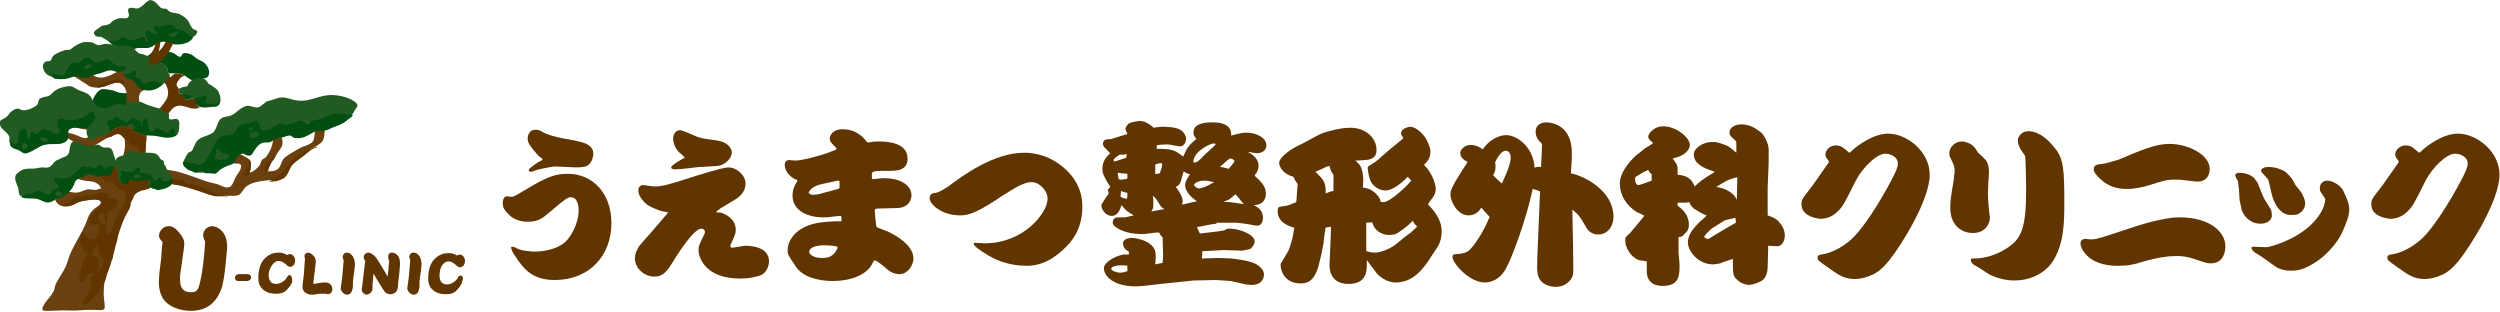
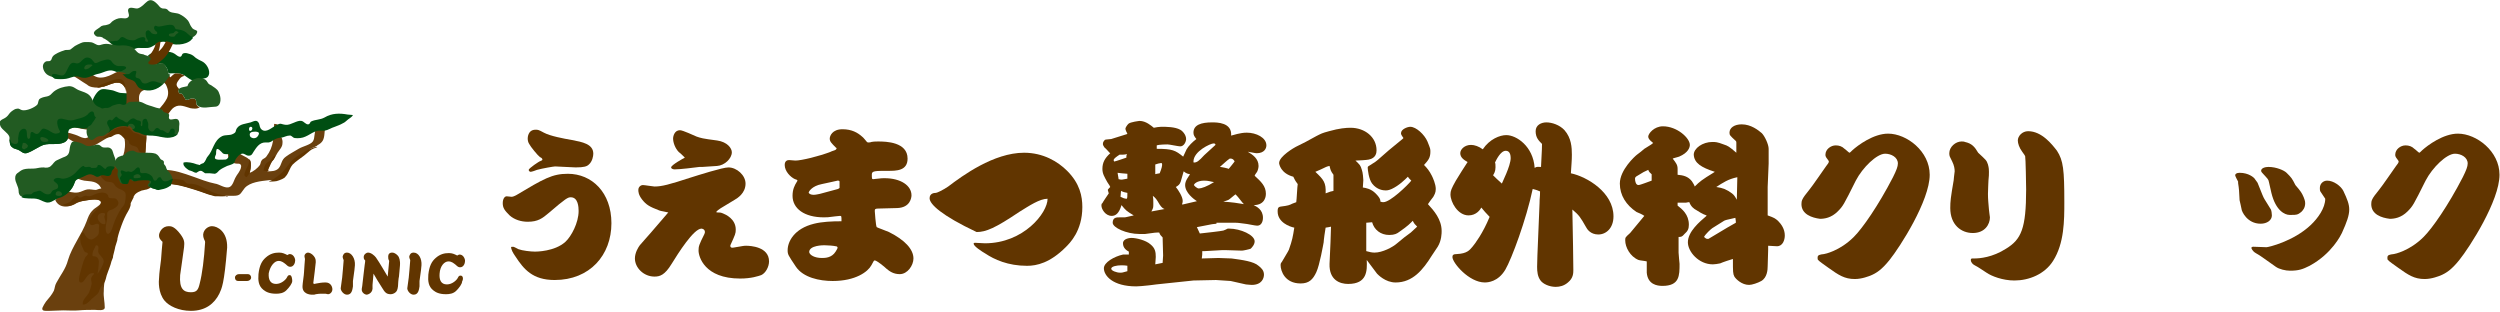
<svg xmlns="http://www.w3.org/2000/svg" version="1.1" id="レイヤー_1" x="0px" y="0px" viewBox="0 0 510.7 63.7" style="enable-background:new 0 0 510.7 63.7;" xml:space="preserve">
  <style type="text/css">
	.st0{fill:#613500;}
	.st1{fill:#004E12;}
	.st2{fill:#225B22;}
	.st3{fill:#683D09;}
	.st4{fill:#6A400E;}
</style>
  <g>
    <g>
      <path class="st0" d="M104.8,50.4c0.2,0,0.9,0.4,1.1,0.5c0.8,0.3,2.5,0.5,3.4,0.5c0.2,0,4,0,6.2-2c1.2-1.1,2.7-3.9,2.7-6.3    c0-0.8-0.1-2.8-1.6-2.8c-0.6,0-1,0.2-4.5,3.2c-1.3,1.1-2.2,1.8-4.3,1.8c-1.3,0-2.7-0.4-3.7-1.3c-1-1-1.4-1.5-1.4-2.5    c0-0.9,0.4-1.4,0.8-1.4c0,0,0.9,0.1,1,0.1c0.3,0,0.7-0.2,0.9-0.3c5.7-3.4,7.4-4.4,10.6-4.4c4.9,0,8.9,3.8,8.9,10.1    c0,6.5-4.4,11.6-11.6,11.6c-4.5,0-6.3-2.2-8-4.8c-0.5-0.7-0.9-1.4-0.9-2C104.5,50.5,104.7,50.4,104.8,50.4z M109.7,34.7    c-0.2,0.1-1.1,0.4-1.3,0.4c-0.2,0-0.4-0.2-0.4-0.4c0-0.3,2.2-1.8,2.4-1.8c0.3-0.1,0.4-0.2,0.4-0.3c0-0.2-0.2-0.4-0.5-0.5    c-0.5-0.4-1.9-2.1-2.2-2.7c-0.2-0.3-0.3-0.7-0.3-1.1c0-0.1,0-1.8,1.6-1.8c0.5,0,0.6,0,1.7,0.6c1.3,0.7,4,1.2,5.7,1.5    c2.1,0.4,4.4,0.8,4.4,2.8c0,0.5-0.2,1.6-0.9,2.2c-0.4,0.4-1,0.6-2.7,0.6c-0.7,0-3.6-0.2-4.2-0.2C113.1,34,110.8,34.4,109.7,34.7z" />
      <path class="st0" d="M136.5,43.4c-0.3-0.1-1.6-0.3-1.8-0.4c-2.1-0.8-2.7-1.2-3.5-2.2c-0.8-1-0.8-1.7-0.8-2c0-0.7,0.6-1,0.9-1    c0.4,0,2.1,0.3,2.4,0.3c1.5,0,3-0.4,7.3-1.8c1.6-0.5,6.6-2.1,7.8-2.1c1.7,0,3.5,1.6,3.5,3.3c0,2-1.7,3-2.2,3.3    c-3,1.8-3.4,2-3.8,2.5c0.1,0.1,0.1,0.1,0.3,0.1c0.5,0,0.6,0,1.1,0.2c0.5,0.2,2.6,1.1,2.6,3.3c0,0.8-0.1,1-1.1,3.2c0,0,0,0.1,0,0.2    c0,0.2,0.2,0.3,0.4,0.3c0.3,0,1.1-0.2,1.3-0.2c0.6-0.1,1-0.2,1.5-0.2c0.9,0,4.7,0.2,4.7,3.2c0,1.1-0.7,2.4-1.6,2.8    c-0.6,0.2-2,0.7-4.3,0.7c-7.3,0-8.5-4.5-8.5-5.7c0-0.9,0.1-1.2,1.2-3.4c0.1-0.2,0.1-0.4,0.1-0.4c0-0.6-0.6-0.7-0.7-0.7    c-1.6,0-4.8,5.1-6.1,7.2c-1.4,2.3-2.4,2.6-3.5,2.6c-2.2,0-4-1.8-4-3.7c0-1.2,0.7-2.3,1-2.7c0.3-0.3,1.8-2.1,2.2-2.5l3.7-4.3    L136.5,43.4z M139.9,32.2c-0.2-0.2-1.1-1.1-1.2-1.1c-0.8-0.8-1.2-2-1.2-2.8c0-0.5,0.3-1.7,1.4-1.7c0.6,0,2.9,1.1,3.4,1.3    c0.9,0.3,1.1,0.4,4.2,0.8c2.1,0.3,3,1.6,3,2.4c0,1.3-1.5,2.7-3,2.8l-3,0.2l-0.6,0l-2.5,0.3c-0.6,0.1-2.3,0.2-2.6,0.2    c-0.2,0-0.7-0.1-0.7-0.4c0-0.5,2.6-1.9,2.8-2V32.2z" />
      <path class="st0" d="M171.9,45.1c0-0.9,0-1-0.3-1c-0.3,0-0.7,0.1-1,0.1c-1.5,0.2-1.6,0.2-2.3,0.2c-4,0-6.4-1.8-6.4-4.4    c0-1.3,0.4-2.1,0.9-2.9c0.1-0.1,0.1-0.2,0.1-0.2c0-0.1-0.1-0.2-0.5-0.3c-0.9-0.4-2.1-1.6-2.1-2.9c0-0.9,0.6-1,0.9-1    c0.2,0,1.1,0.1,1.3,0.1c1.2,0,4.9-0.9,7.2-1.8c0.1-0.1,0.9-0.3,1-0.4c0.1-0.1,0.2-0.2,0.2-0.3c0-0.1,0-0.1-0.1-0.1    c-1-1-1.3-1.3-1.3-1.9c0-0.5,0.5-1.9,2.6-1.9c1.9,0,3.1,0.7,4,1.5c0.2,0.1,0.9,1,1,1.1c0.1,0.1,0.2,0.1,0.3,0.1    c0.1,0,0.4,0,0.6-0.1c0.5-0.1,1.1-0.1,1.4-0.1c1.6,0,6,0.1,6,3.5c0,2.5-2.3,2.5-4,2.5c-2.6,0-3.3,0-3.3,0.7c0,0.9,0,1,0.3,1    c0.1,0,0.7-0.1,0.9-0.1c0.6-0.1,1.1-0.1,1.4-0.1c3.3,0,5.5,1.5,5.5,3.5c0,0.4-0.2,2.5-2.9,2.6c-0.3,0-3.8,0.1-3.8,0.1    c-0.7,0-0.8,0.1-0.8,0.5c0,0,0.2,3.1,0.4,3.3c0.1,0.1,2.1,0.8,2.5,1c3.2,1.6,5,3.5,5,5.4c0,1.4-1.2,3.2-2.8,3.2    c-1.3,0-2.1-0.6-2.7-1.1c-0.4-0.4-2-1.7-2.4-1.7c-0.2,0-0.2,0.1-0.7,1c-0.7,1.3-3.2,3.2-7.9,3.2c-2.7,0-6-0.7-7.5-2.9    c-1.6-2.4-1.7-2.5-1.7-3.4c0-1.7,1.3-4.4,5.4-5.4c1.6-0.4,3.6-0.5,5.5-0.5C171.8,45.3,171.9,45.2,171.9,45.1z M171.5,38.4    c0-0.2,0-1.2,0-1.3c0-0.1-0.1-0.2-0.3-0.2h-0.1c-1.7,0.4-1.9,0.4-3.2,0.7c-2.1,0.4-2.7,1.6-2.7,1.7c0,0.3,0.5,0.5,1,0.5    c0.5,0,1.2-0.2,1.3-0.2l3.7-1L171.5,38.4z M167.9,52.7c0.6,0,2,0,2.8-1.3c0.1-0.2,0.4-0.6,0.4-0.8c0-0.2-0.2-0.3-0.4-0.3    c-0.4-0.1-1.6-0.2-2.3-0.2c-0.2,0-3.1,0-3.1,1.4C165.4,52.1,166.4,52.7,167.9,52.7z" />
-       <path class="st0" d="M189.9,40.5c0-1,0.9-1.1,1.3-1.1c0.2,0,1.5-0.6,2.5-1.3c2.9-2.2,9.3-6.9,15.5-6.9c3.9,0,6.9,1.8,8.8,3.7    c2.6,2.6,3.1,5.2,3.1,7.4c0,4.9-2.6,7.4-3.4,8.2c-3.2,3.2-5.9,3.8-7.9,3.8c-3.9,0-6.7-1.3-8.5-2.5c-0.7-0.4-2.4-1.5-2.4-2    c0-0.2,0.1-0.2,0.3-0.2c0.3,0,1.7,0.1,2,0.1c7.9,0,12.8-6.2,12.8-9.1c0-1.7-1.7-3.4-3.3-3.4c-1.6,0-3.7,1.4-5.8,2.7    c-4.9,3.3-6.8,4.1-8.7,4.1C192.3,44,189.9,41.7,189.9,40.5z" />
+       <path class="st0" d="M189.9,40.5c0-1,0.9-1.1,1.3-1.1c0.2,0,1.5-0.6,2.5-1.3c2.9-2.2,9.3-6.9,15.5-6.9c3.9,0,6.9,1.8,8.8,3.7    c2.6,2.6,3.1,5.2,3.1,7.4c0,4.9-2.6,7.4-3.4,8.2c-3.2,3.2-5.9,3.8-7.9,3.8c-3.9,0-6.7-1.3-8.5-2.5c-0.7-0.4-2.4-1.5-2.4-2    c0-0.2,0.1-0.2,0.3-0.2c0.3,0,1.7,0.1,2,0.1c7.9,0,12.8-6.2,12.8-9.1c-1.6,0-3.7,1.4-5.8,2.7    c-4.9,3.3-6.8,4.1-8.7,4.1C192.3,44,189.9,41.7,189.9,40.5z" />
      <path class="st0" d="M248.5,45.7l-0.9,0.1l-3.1,0.6l0.6,1.3c1-0.1,4.5-0.5,4.8-0.6c0.1,0,0.7-0.3,0.9-0.4c0.1,0,0.1,0,0.3,0    c2.3,0,5.2,1.3,5.2,2.6c0,0.7-0.6,1.3-0.8,1.5c-0.2,0.1-1.5,0.4-1.8,0.4l-3.2-0.1h-0.9l-3.5,0.2l-0.5,0c0,0.7,0,0.8-0.1,1.5    l3.4-0.1l2.7,0.1c2.2,0.3,4.5,0.6,5.5,1.5c0.5,0.4,1.1,0.9,1.1,1.8c0,0.7-0.4,2.1-2.5,2.1c-0.4,0-1-0.1-1.2-0.1    c-0.5-0.1-2.6-0.6-3.1-0.7l-3-0.2l-4.6,0.1l-7.6,0.8c-0.1,0-1.4,0.2-1.6,0.2c-1,0.1-1.9,0.2-2.5,0.2c-4.8,0-6.6-2.2-6.6-3.7    c0-1.2,2.1-2.4,3.9-2.8c0.2,0,1,0,1.2,0v-0.6c-0.4-0.2-1.2-0.7-1.2-1.7c0-1,1.5-1.1,1.7-1.1c1.1,0,3,0.5,3.9,1.3    c1,0.8,1.1,1.6,1.1,2.6c0,0.2-0.1,1.2-0.1,1.5c0.9-0.2,1-0.2,1.5-0.3l0.1-1.5l-0.1-3.7c-0.4-0.4-0.5-0.5-0.7-1    c-0.6,0-0.9,0-2.9,0.3c-0.1,0-0.6,0-1.1,0c-2.7,0-5.5-1.3-5.5-2.3c0-1.1,0.8-1.1,1.4-1.1c0.1,0,0.9,0,1,0c0.3,0,0.5-0.1,1.9-0.4    c-1.5-0.9-1.6-1-2.5-2.1c-0.5,1.7-1.2,2.2-2,2.2c-1.3,0-2.1-1.4-2.1-2.1c0-0.2,0-0.4,0.2-0.5c0-0.1,1.1-1.7,1.3-2    c0-0.1-0.2-0.6-0.2-0.7c0-0.1,0.4-0.5,0.5-0.6c-0.1-0.2-0.1-0.3-0.6-1c-0.6-1.1-1-1.7-1-2.7c0-1.3,0.5-2.2,1.6-3.2    c-0.1,0-0.8-0.9-1.2-1.2c-0.2-0.3-0.3-0.5-0.3-0.7c0-0.1,0-0.4,0.3-0.7c0.1-0.2,0.2-0.2,1.4-0.3l3.2-1l0.1-0.1    c-0.4-0.7-0.4-1-0.4-1c0-0.2,0.3-0.7,0.6-1c0.4-0.4,2.3-0.6,2.3-0.6c1.3,0,2.4,1,2.9,1.4c0.5-0.1,1.1-0.2,1.5-0.2    c1.1,0,2.8,0,3.9,0.6c0.4,0.2,1.2,1,1.2,1.9c0,0.5-0.4,1.5-1.2,1.5c-0.4,0-2.2-0.4-2.6-0.4c0,0-1.7,0-2.2,0.2v0.7    c3.2,0,3.8,0.3,5.4,1.6c0.1-0.2,0.6-1.3,0.7-1.5c0.4-0.7,1.2-1.5,2-2.1c-0.4-0.5-0.6-0.8-0.6-1.3c0-1.6,1.6-2.1,3.8-2.1    c1,0,4.1,0,3.9,2.7c0.5-0.1,1.8-0.6,3.2-0.6c1.9,0,4,1,4,2.6c0,0.6-0.4,1.6-2,1.6c-0.3,0-1.6-0.3-1.8-0.3c1,0.6,2.2,1.4,2.2,2.9    c0,0.3-0.1,0.8-0.3,1.2c-0.4,0.5-0.4,0.6-0.5,0.8c1.3,1.2,2.3,2.1,2.3,3.7c0,0.2,0,2.3-2.5,2.3c0.6,0.3,1.9,0.9,1.9,2.6    c0,0.1,0,1.6-1.2,1.6c-0.4,0-2.2-0.4-2.5-0.4c-0.9-0.1-1.3-0.2-2-0.2H248.5z M230.4,54.3c-0.5-0.1-0.9-0.1-1.4-0.1    c-0.8,0-2,0.2-2,0.7c0,0.4,1.1,0.8,1.8,0.8c0.4,0,0.5,0,1.5-0.3V54.3z M230.2,31.7l0-0.2c-0.5,0.1-0.7,0.1-1.5,0.1    c-0.6,0.4-1.2,0.8-1.2,1.1c0,0.1,0,0.1,0.1,0.3c0.5-0.1,1.6-0.5,2.5-0.8V31.7z M228.5,36.6c0.1,0,0.4,0.1,0.5,0.1    c0.4,0,0.6-0.1,1.3-0.2c0-0.2,0-0.6,0-1c-1-0.1-1.4-0.1-2-0.2C228.3,35.5,228.5,36.3,228.5,36.6z M230.2,40.6    c0.1-0.3,0.1-0.4,0.1-1.2c-0.4-0.1-0.7-0.1-1.3-0.4c0,0.1-0.1,1.1-0.1,1.2C229.3,40.4,229.7,40.6,230.2,40.6z M237.9,42.7    c-0.3-0.1-0.6-0.3-1-0.9c-0.7-1.2-0.8-1.3-1.4-1.8c0.1,0.5,0.1,0.8,0.1,1.6c0,0.8,0,0.9-0.4,1.6L237.9,42.7z M236.9,35.4    c0,0,0.5-1.2,0.5-1.7c0-0.2,0-0.4-0.2-0.4c-0.2,0-1,0.2-1.2,0.3c0,0.8,0,0.8,0,2C235.8,35.6,236.8,35.4,236.9,35.4z M241.5,41.8    l3-0.7c-0.6-0.4-2.4-1.7-2.4-3.3c0-0.9,0.7-1.7,1-2.2c-0.4-0.1-0.7-0.1-1.3-0.6c-0.1,0.3-0.5,1.8-0.6,2.1c-0.2,0.6-0.5,0.8-1,1.1    c0.5,0.6,1.4,2,1.4,2.8c0,0.2,0,0.4-0.1,0.6L241.5,41.8z M247.9,29.3c-0.6,0-4.1,1.6-4.1,3.7c0,0.1,0,0.2,0.1,0.2    c0.6,0,1-0.3,2.1-1.5c0.6-0.6,1.7-1.5,2.3-2.1C248.3,29.3,248,29.3,247.9,29.3z M246,36.9c-1.5,0-2.1,0.7-2.1,0.9    c0,0.1,0.6,0.7,1,0.7c0.5,0,1.7-0.4,3.1-1.3C247.3,37.1,246.9,36.9,246,36.9z M251,34.5c0.2-0.2,1.2-1.5,1.2-1.5    c0-0.1-0.3-0.7-1-0.6c-0.6,0.4-1.3,1.1-2,1.7C249.5,34.1,250.9,34.4,251,34.5z M254.1,41.7c-0.2-0.2-0.3-0.3-1-1.2    c-0.1-0.1-0.2-0.3-0.7-0.8c-0.2,0.1-1.2,1-1.4,1.1c-0.2,0.1-0.2,0.1-1.1,0.4C251.7,41.3,252.9,41.5,254.1,41.7z" />
      <path class="st0" d="M266.7,29l2.2-1.2c1-0.5,1.1-0.6,2.6-1c2.1-0.6,3.5-0.7,4.4-0.7c2.9,0,5.3,1.9,5.3,4.6c0,0.5-0.1,1.6-1.6,1.9    c-0.4,0.1-2.3,0.2-2.7,0.2c0.9,0.9,1,0.9,1.3,1.9c0.2,0.5,0.3,1.8,0.3,2.1c0,0.1-0.1,1.3-0.1,1.5c0.7,0.1,1.7,0.3,2.6,1.2    c0.8,0.8,1,1.2,1,1.7c0.3,0.1,0.5,0.1,0.6,0.1c1.4,0,5-3.5,5.7-4.4c-0.5-0.5-0.5-0.5-0.7-0.8c-0.6,0.6-1.8,1.8-3.3,2.5    c-0.2,0.1-0.7,0.3-1.2,0.3c-0.5,0-1.8-0.1-2.8-1.4c-0.7-0.9-0.9-2.9-0.9-3.2c0-0.2,0-0.3,0.4-0.5c1.1-0.7,1.2-0.7,2.3-1.7    c0.2-0.2,1.4-1.2,1.6-1.4l2.8-2.3l0.2-0.2c-0.5-0.7-0.5-0.8-0.5-1c0-0.8,1.3-1.3,1.9-1.3c1.2,0,2.9,1.6,3.5,3    c0.6,1.5,0.6,1.5,0.6,2.1c0,1.3-0.5,1.8-1.3,2.7c0.6,0.6,1.1,1.2,1.6,2.2c0.2,0.4,0.8,1.7,0.8,2.7c0,0.8-0.3,1.2-0.5,1.6    c-0.4,0.5-0.9,1.2-1.1,1.5c1.2,1.3,2.8,3.1,2.8,5.5c0,0.4,0,1.9-0.8,3.2l-1.2,1.8c-1.8,2.9-3.9,5.5-7.4,5.5    c-2.1,0-3.6-1.6-3.8-1.8l-2.1-2.8c0.1,2.2,0.1,4.9-3.8,4.9c-1.7,0-3.9-0.8-3.8-4.1l0.2-4.5l0.1-3.1c-0.4,0.1-0.5,0.1-1.1,0.2    c-0.1,0.5-0.4,2.6-0.4,3c-0.1,0.5-0.8,4.6-1.5,6.1c-0.7,1.5-1.5,2.3-3.2,2.3c-3.2,0-4.1-2.5-4.1-3.8c0-0.2,0.1-0.5,0.2-0.5    c0.5-0.9,1.4-2.3,1.5-2.6c0.7-2,0.8-2.6,1.1-4.5c-1-0.2-3.4-1.1-3.4-3.3c0-0.5,0-0.9,0.6-1c1.6-0.2,1.8-0.3,2.4-0.6    c0.5-0.2,0.5-0.2,0.8-0.3c0.1-0.6,0.2-3.2,0.3-3.7c-0.6-0.8-0.6-0.9-0.9-1.5c-2.6-0.7-2.9-2.6-2.9-2.8c0-1.4,3.2-3.2,3.4-3.3    L266.7,29z M270.8,39.5c1-0.4,1.1-0.4,1.6-0.5v-3.3c-0.6-0.8-0.6-1-0.8-1.8c-0.2,0-0.4,0.1-0.7,0.2c-0.4,0.2-1.9,0.9-2.2,1    C270.4,36.7,270.9,37.3,270.8,39.5z M279.1,48.6c0,0.1,0,1.5,0,2.7c0.7,0.2,1.2,0.3,1.7,0.3c1.6,0,3.7-1.1,4.6-1.9    c1.4-1.2,1.6-1.3,2.8-2.2c0.1-0.1,1.1-1,1.3-1.2c-0.5-0.5-0.6-0.6-0.9-1.2c-0.4,0.4-0.9,1-2.8,2.3c-0.4,0.3-0.9,0.6-2,0.6    c-1.8,0-3.1-1.1-3.5-2.6c-0.2,0-1,0.1-1.2,0.1L279.1,48.6z" />
      <path class="st0" d="M314.8,34.1c0.2-3.8,0.2-4.1,0.2-4.7c-0.7-0.7-1.3-1.3-1.3-2.6c0-1.3,1.2-1.8,2.2-1.8c1.1,0,2.7,0.5,3.7,1.6    c1.4,1.6,1.5,3.5,1.5,5c0,1.2-0.1,2.1-0.2,3.8c3.3,0.7,8.7,3.9,8.7,8.8c0,2.4-1.5,3.7-3.1,3.7c-1.6,0-2.3-1.1-2.5-1.5    c-1.2-2.1-1.4-2.4-2.8-3.6c0.1,5.1,0.2,10.3,0.2,12.3c0,0.7,0,1.7-1.1,2.6c-0.8,0.7-1.7,0.9-2.5,0.9c-1.3,0-2.6-0.6-3.1-1.3    c-0.6-0.8-0.7-1.8-0.7-2.8c0-1,0-1,0.5-13c0-1.1,0.1-1.2,0.1-2.4c-0.7-0.3-1.1-0.4-1.5-0.5c-1.3,6.2-4.3,14.3-5.6,16.5    c-1.5,2.5-3.6,2.6-4.2,2.6c-3.2,0-6.6-4-6.6-5.2c0-0.4,0.2-0.6,0.9-0.6c2.1-0.1,2.6-0.8,3.2-1.5c0.5-0.6,2.1-2.7,3.5-6.1    c-0.7-0.7-1.2-1.3-1.7-1.9c-0.2,0.4-1,1.6-2.6,1.6c-2.2,0-3.7-2.7-3.7-4.3c0-0.7,0.2-1.2,1.1-2.8c0.8-1.3,1.6-2.6,2.4-3.8    c-0.7-0.4-1.5-0.9-1.5-1.8c0-0.8,0.9-1.7,2.2-1.7c0.7,0,1.6,0.3,2.4,0.9c1.4-2.1,3.5-2.9,4.8-2.9c2.1,0,5.5,2.3,5.8,6.7    C313.9,34,314.2,34.1,314.8,34.1z M308.6,32.3c0-0.5-0.1-1.5-1-1.5c-1.1,0-2,2-2.2,2.4c0.1,0.2,0.1,0.5,0.1,1    c0,0.8-0.3,1.3-0.5,1.6c0.5,0.5,0.8,0.8,1.8,1.7C306.8,37.4,308.6,33.9,308.6,32.3z" />
      <path class="st0" d="M350.3,35.1c-2.8-0.9-4.2-1.8-4.3-3.5c0-1.3,1.8-2.6,3.8-2.6c0.6,0,1,0,2.3,0.5c0.9,0.3,1.1,0.4,2.6,1.7    c0-0.5,0-1,0-2c0-0.2,0-0.3-0.1-0.4c-1.2-1.1-1.3-1.2-1.3-1.7c0-1,1-1.7,2.5-1.7c1.9,0,3.4,1.2,4.1,1.8c0.6,0.6,1.4,2.3,1.4,3.2    l0,3l-0.2,4.8v5.8c1.4,0.5,1.5,0.6,2.1,1.1c0.7,0.7,1.4,1.7,1.4,3c0,0.9-0.4,2.2-1.6,2.2c-0.3,0-1.5-0.1-1.8-0.1V51l-0.1,3.4    c0,0.7-0.1,2.3-1.3,3c-0.7,0.4-1.9,0.8-2.5,0.8c-1.5,0-2.7-1.2-3-1.7c-0.3-0.6-0.3-0.9-0.3-3.6c-0.4,0.1-2.2,0.7-2.6,0.9    c-0.5,0.1-1.1,0.2-1.5,0.2c-2.9,0-5.1-2.6-5.1-4.5c0-2.2,2.4-4.2,3.8-5.4l0-0.1c-0.7-0.2-1.8-0.9-2.1-1.1    c-0.4-0.2-1.1-0.7-1.4-1.6c-0.2,0-0.2,0-0.7,0.1l-1.6,0h-0.1v0.6c0.9,0.7,2.3,1.8,2.3,3.9c0,0.8-0.2,1.3-0.9,1.9    c-0.5,0.6-0.7,0.6-1.2,0.6v0.2l0,3c0,0.4,0.2,2.2,0.2,2.3c0,2.4,0,4.5-3.5,4.5c-1.1,0-3-0.3-3.2-2.7c0-0.5,0-1,0-2.3    c-0.3-0.1-1.5-0.2-1.7-0.3c-1.7-0.7-2.7-2.6-2.7-4c0-0.6,0-0.6,1-1.5l2.9-3.5c-0.2-0.2-1.3-0.7-1.6-0.8c-2.1-1.4-3.4-3.4-3.4-5.8    c0-2.8,3.1-5.6,3.5-5.9c0.3-0.2,1.3-1,1.5-1.2c1.5-0.9,1.6-1,1.8-1.2c-0.2-0.2-1-0.7-1-1.3c0-0.6,1.2-2.1,3-2.1    c2.9,0,5.5,2.4,5.5,3.8c0,0.5-0.3,1.6-2.2,2.4c-0.2,0.1-1.2,0.3-1.3,0.4c0.7,0.9,1,1.3,1,2.1c0,0.2,0,1,0,1.2    c1.1,0.1,2.1,0.3,2.9,1.3c0.1,0.2,0.5,0.7,0.6,1.1c1-1,1.5-1.4,3.8-2.8L350.3,35.1z M337.4,35.6c-0.4-0.4-0.5-0.4-0.7-0.9    c-0.7,0.3-1.1,0.5-2.2,1.2c-0.4,0.2-0.5,0.4-0.5,0.6c0,0.6,0.2,1.3,0.7,1.3c0.4,0,2.1-0.7,2.7-0.9V35.6z M349.8,46.6    c-0.3,0.2-1.4,1.2-1.7,1.8c0.4,0.4,0.6,0.4,0.7,0.4c0,0,0.1,0,0.2,0c4-2.4,4.5-2.7,5.6-3.3c0-0.2,0-0.4-0.1-1    c-1.9,0.4-2.1,0.5-2.3,0.6L349.8,46.6z M354.9,36.2c-1.9,0.4-2.9,1.1-4.3,2c1.4,0.2,2.1,0.5,3.2,1.3c0.4,0.3,0.6,0.6,1,1.3    L354.9,36.2z" />
      <path class="st0" d="M368,41.7c0-0.7,0.1-1.1,1.5-2.8c0.6-0.7,3-4.2,3.5-4.9c0.4-0.5,0.6-0.8,0.6-1c0-0.1-0.2-0.4-0.3-0.5    c-0.4-0.5-0.4-0.7-0.4-0.9c0-1.1,1.1-1.9,2.1-1.9c0.7,0,1.3,0.2,1.8,0.7c0.2,0.1,0.9,0.8,1,0.8c0.1,0,0.3-0.2,0.6-0.5    c1.1-1,4.3-3.4,7.3-3.4c3.8,0,8.5,3.6,8.5,8.4c0,5.3-6.1,14.8-8.2,17.4c-1.6,2-2.7,2.7-3.9,3.2c-0.3,0.1-1.7,0.7-3.2,0.7    c-2.1,0-3.3-0.8-5.4-2.3c-0.7-0.5-2-1.4-2.1-1.6c-0.1-0.1-0.1-0.2-0.1-0.5c0-0.5,0.4-0.6,1.3-0.7c0.1,0,3.2-0.6,6.1-3.5    c1.8-1.8,5-6.4,8-12.2c0.7-1.4,1-2.2,1-2.8c0-1.3-1.4-2-2.6-2c-1.7,0-4.6,2.8-6,5.5c-2.5,5-2.6,5.2-3.7,6.3    c-1.3,1.3-2.7,1.5-3.6,1.5C370.2,44.5,368,43.8,368,41.7z" />
      <path class="st0" d="M404.1,31.2c1.6,1.5,1.7,1.5,2,2.4c0.2,0.7,0.2,1.2,0.2,1.5c0,0.4,0,1-0.1,1.8c0,0.5-0.1,1.6-0.1,2.7    c0,1.1,0.1,2,0.2,3.2c0,0.2,0.2,1.5,0.2,1.6c0,1.4-1,3.2-3.5,3.2c-2.4,0-4.6-1.7-4.6-5.1c0-1.4,0.1-2.2,0.7-5.7    c0,0,0.1-1.2,0.2-1.8c0-0.5-0.1-1.2-0.5-2c-0.5-1-0.6-1.1-0.6-1.7c0-1.3,1.3-2.4,2.5-2.4c0.2,0,0.5,0,0.7,0.1    C402.8,29.3,403.4,30,404.1,31.2z M409.8,50.8c3.1-1.9,4.1-4.1,4.1-12.1c0-0.8-0.1-6.5-0.2-6.8c-0.1-0.2-0.1-0.2-0.6-0.9    c-0.6-0.8-0.9-1.7-0.9-2.3c0-0.9,0.9-1.9,2.1-1.9c2.8,0,4.9,2.7,5.9,4c1.3,2,1.5,3.9,1.5,10.5c0,3.7,0,8.4-2.3,12    c-1.7,2.7-4.9,4-7.9,4c-2.4,0-4.7-0.9-5.7-1.6c-0.8-0.5-1.6-1.1-2.4-1.5c-0.4-0.2-0.8-0.6-0.8-1.1c0-0.2,0.1-0.3,0.3-0.3h0.4    C404.4,52.8,407,52.6,409.8,50.8z" />
-       <path class="st0" d="M427.6,48.9c1.3-0.2,1.8-0.4,7.6-2.3c1.4-0.5,5.2-1.7,8.4-2.1c0.6-0.1,1.1-0.1,1.7-0.1c6,0,9.3,2.9,9.3,5.9    c0,0.4,0,3.5-3,3.5c-0.7,0-1-0.1-3.7-1c-1.2-0.4-2.3-0.5-3.2-0.5c-1.6,0-3.6,0.2-7.1,1.2c-1.5,0.5-2.8,0.8-5,0.8    c-6.3,0-7.6-3.8-7.6-4.5c0-1,0.8-1,1.2-1C426.4,48.9,427.4,48.9,427.6,48.9z M430,33.4c2.2-0.6,2.4-0.6,3.8-1.2    c5.5-2.4,7.5-2.8,9.4-2.8c3.8,0,8.2,2.2,8.2,5.1c0,0.5-0.1,2.6-2.6,2.6c-0.3,0-1.8-0.2-2.7-0.3c-0.6-0.1-1.2-0.1-1.9-0.1    c-1.6,0-2.2,0.2-5.7,1.3c-0.8,0.2-2.4,0.6-3.9,0.6c-1.8,0-3.7-0.3-5.5-2c-0.2-0.2-1.4-1.2-1.4-2C427.7,33.7,428.2,33.6,430,33.4z" />
      <path class="st0" d="M463.9,42.8c0.1,0.2,0.2,0.8,0.2,1.2c0,1-1,1.7-2.3,1.7c-2.8,0-3.9-2.6-3.9-3c-0.2-0.9-0.2-1-0.4-1.8    c-0.1-2-0.1-2.2-0.3-3.5c0-0.1,0-0.3,0-0.3c-0.1-0.2-0.6-1.1-0.6-1.3c0-0.2,0.2-0.5,0.9-0.5c1.9,0,2.9,1,3,1.1    c0.1,0.2,0.7,0.9,0.7,1c1,2.5,1.1,2.8,1.4,3.3L463.9,42.8z M460.2,50.4c0.4,0,2.4,0.1,2.8,0.1c0.4,0,5.5-1.2,9-4.5    c1.5-1.4,3-3.5,3-5.4c-0.1-0.2-0.9-1.3-1-1.5c-0.1-0.2-0.1-0.5-0.1-0.7c0-0.9,0.7-1.5,1.5-1.5c1.3,0,2.8,1.1,3.3,2.1    c0.8,1.7,1.2,2.7,1.2,3.8c0,1.2-0.5,2.6-1.5,4.8c-0.2,0.4-2,4.2-6.6,6.7c-1.4,0.7-2.2,1-4,1c-0.9,0-2.2-0.3-2.9-0.8l-2.4-1.7    c-0.8-0.6-0.9-0.6-1.7-1.1c-0.7-0.4-0.9-1-0.9-1.1c0,0,0,0,0.1-0.1L460.2,50.4z M463.5,37.2c-0.1-0.6-0.3-0.7-1.2-1.7    c-0.1-0.1-0.4-0.4-0.4-0.6c0-0.6,0.9-0.8,1.5-0.8c1.6,0,3.2,0.7,3.7,1.2c1,1,1.1,1.1,1.8,2.5c1.2,1.4,1.3,1.6,1.7,2.5    c0.1,0.3,0.3,0.7,0.3,1.2c0,1-0.5,1.5-0.8,1.8c-0.7,0.6-1.1,0.6-1.9,0.6h-0.5c-0.9,0-2.8-0.8-3.7-4.5L463.5,37.2z" />
      <path class="st0" d="M484.4,41.7c0-0.7,0.1-1.1,1.5-2.8c0.6-0.7,3-4.2,3.5-4.9c0.4-0.5,0.6-0.8,0.6-1c0-0.1-0.2-0.4-0.3-0.5    c-0.4-0.5-0.4-0.7-0.4-0.9c0-1.1,1.1-1.9,2.1-1.9c0.7,0,1.3,0.2,1.8,0.7c0.2,0.1,0.9,0.8,1,0.8c0.1,0,0.3-0.2,0.6-0.5    c1.1-1,4.3-3.4,7.3-3.4c3.8,0,8.5,3.6,8.5,8.4c0,5.3-6.1,14.8-8.2,17.4c-1.6,2-2.7,2.7-3.9,3.2c-0.3,0.1-1.7,0.7-3.2,0.7    c-2.1,0-3.3-0.8-5.4-2.3c-0.7-0.5-2-1.4-2.1-1.6c-0.1-0.1-0.1-0.2-0.1-0.5c0-0.5,0.4-0.6,1.3-0.7c0.1,0,3.2-0.6,6.1-3.5    c1.8-1.8,5-6.4,8-12.2c0.7-1.4,1-2.2,1-2.8c0-1.3-1.4-2-2.6-2c-1.7,0-4.6,2.8-6,5.5c-2.5,5-2.6,5.2-3.7,6.3    c-1.3,1.3-2.7,1.5-3.6,1.5C486.5,44.5,484.4,43.8,484.4,41.7z" />
    </g>
  </g>
  <g>
    <path class="st1" d="M20.1,22.5c-0.5-0.3-1.4-0.9-1.3-1.5c0.1-0.8,0.9-2.2,1.6-2.6c0.6-0.4,1.6-0.1,2.3,0c0.8,0.1,1.4,0.6,2.2,0.6   c0.6,0,1.1,0.1,1.7,0.1c0.7,0,0.8,0.3,1.1,1.1c0.4,1-0.2,0.9-1,1.4c-1.1,0.8-1.1,0.9-2.4,0.9c-0.8,0-1.5-0.1-2.2,0.1   C21.4,22.7,20.8,22.9,20.1,22.5C20.1,22.5,20.1,22.5,20.1,22.5z" />
    <path class="st2" d="M19.2,6.9c-0.2-0.6,1-1.1,1.3-1.4c0.2-0.2,0.3-0.2,0.6-0.3c0.3,0,0.7-0.1,1-0.2c0.4-0.1,0.6-0.4,0.8-0.6   c0.5-0.4,1.2-0.7,1.8-0.7c0.5,0,1.1,0.2,1.5-0.2c0.4-0.4-0.2-1.1,0-1.6c0.3-0.7,1.5,0,2-0.2c1.7-0.6,2-2.9,4-0.8   c0.3,0.3,0.5,0.7,0.9,0.8c0.3,0.1,0.5,0,0.8,0.1c0.4,0.1,0.4,0.4,0.8,0.6c0.6,0.3,1.4,0.2,2,0.5c0.6,0.3,1.2,0.7,1.7,1.3   c0.3,0.4,0.4,0.9,0.7,1.3c0.1,0.2,0.3,0.4,0.5,0.5c0.4,0.2,0.9,0.2,0.6,0.8c-0.2,0.5-0.7,0.7-1.1,1c-0.4,0.3-0.7,0.6-1.2,0.8   C37.2,8.9,36,9,35,8.7c-1.4-0.4-1.8-0.6-3.1,0.1c-1.6,1-1.4,0.9-3.3,0.9c-0.9,0-1.7,0.5-2.7,0.5c-1,0-1.6-0.4-2.6-0.8   C22.7,9,22.2,8.4,21.5,8c-0.1-0.1-0.3-0.1-0.4-0.2c-0.1-0.1-0.2-0.2-0.3-0.2c-0.2-0.1-0.6-0.1-0.8-0.1c-0.2,0-0.4-0.1-0.6-0.3   C19.3,7,19.2,6.9,19.2,6.9z" />
    <path class="st1" d="M26,10.2c0.5,0,0.9-0.1,1.4-0.2c0.4-0.1,0.8-0.3,1.3-0.2c1.9,0,1.7,0.1,3.1-0.7c0.1,0,0.2-0.1,0.2-0.1   c0.3-0.2,0.6-0.3,0.8-0.4c0.4-0.1,0.7-0.1,1.1,0c0.3,0.1,0.7,0.2,1.1,0.3c0.1,0,0.1,0,0.2,0.1c0.9,0.2,2,0.1,2.8-0.2   c0.5-0.2,0.9-0.4,1.2-0.8c0.1-0.1,0.1-0.1,0.2-0.2c0-0.1-0.1-0.2-0.2-0.3c-0.1-0.1-0.3-0.1-0.4-0.2C38.5,7,38.3,6.9,38,6.6   c-0.5-0.4-1.1-0.5-1.7-0.6c-0.4,0-0.5-0.1-0.6-0.4c-0.4-1.2-2.7,0-3.5-0.2c-0.3-0.1-0.5-0.3-0.7,0.1c-0.1,0.2,0,0.5,0.2,0.7   c0.1,0.2,0.3,0.2,0.4,0.4c0.2,0.6-0.8,0.4-1.1,0.2c-0.2-0.2-0.5-0.7-0.8-0.6c-0.7,0.1-0.4,1.2-0.3,1.5c0,0.1,0.5,0.7,0.3,0.8   c-0.1,0.1-0.4,0-0.5-0.1c-0.1-0.1,0-0.4,0-0.5c-0.2-0.6-1.1-0.2-1.4-0.1c-0.3,0.1-0.5,0.3-0.8,0.4c-0.2,0.1-0.5,0-0.7,0   c-0.6,0-0.9-0.2-1.4-0.5c-0.2-0.1-0.4-0.2-0.6-0.1c-0.3,0.1-0.4,0.5-0.8,0.7c-0.2,0.1-0.5,0-0.8,0.1c-0.3,0-0.6,0.1-0.9,0.1   c0.3,0.2,0.5,0.4,0.8,0.6c0.1,0.1,0.2,0.2,0.4,0.2C24.4,9.8,25,10.1,26,10.2z M35.5,6.7c0.2-0.3,0.5-0.5,0.8-0.2   C36.7,6.7,36.2,6.8,36,7c-0.1,0.1-0.2,0.3-0.3,0.4c-0.2,0.2-1.2,0.1-1.2-0.2C34.4,6.7,35.3,6.9,35.5,6.7z" />
    <path class="st1" d="M42.3,13.5c-0.1-0.2-0.3-0.4-0.5-0.6c-0.3-0.3-0.8-0.5-1.2-0.7c-0.4-0.2-0.8-0.5-1.1-0.8   c-0.4-0.3-0.8-0.4-1.2-0.5c-0.3-0.1-0.8-0.1-1,0.1c-0.2,0.2-0.1,0.5-0.5,0.6c-0.4,0-0.8-0.4-1.1-0.6c-1-0.7-2.8-0.4-3.9-0.3   c-0.7,0-1.2,0.3-1.7,0.8c0.3,0.1,0.7,0.3,0.7,0.5c0.2,0.5-0.5,0.6-0.5,1c0.1,0.3,0.6,0.3,0.9,0.3c0.6,0,1.3-0.4,1.9-0.3   c0.1,0,0.2,0,0.2,0c0,0.1,0.1,0.1,0.2,0.2c0.6,0.5,0.8,1.1,0.9,1.8c0.9,0,1.8-0.1,2.6,0.1c1.1,0.3,1.8,1.5,3,1.4   c0.6,0,1.2-0.4,1.8-0.5C43,15.8,42.9,14.4,42.3,13.5z" />
    <g>
      <path class="st3" d="M14,15.2c-0.3-0.1-0.6-0.2-0.8-0.3l0.6,0.3C13.9,15.2,14,15.2,14,15.2z" />
      <path class="st4" d="M20,17.9c0.1,0,0.4,0,1-0.2c0,0,0.1,0,0.1,0c0,0,0,0,0.1,0c1-0.3,2.1-0.9,2.8-0.8c0,0,0,0,0.1,0    c0.1,0,0.1,0,0.2,0c0,0,0.1,0,0.1,0c0.1,0,0.1,0,0.2,0.1c0,0,0.1,0,0.1,0c0,0,0.1,0,0.1,0.1c0,0,0,0,0.1,0    c0.4,0.3,0.7,0.7,0.8,1.1c0.3,1,0.1,2.6,0.1,3.5c0.9,0,1.8,0,2.7-0.1c0-0.8-0.3-1.8,0.1-2.5c0.3-0.7,1.2-0.8,1.9-1    c0-0.2,0-0.4,0-0.6c-0.1-0.4-0.1-0.4-0.4-0.4c-0.2,0-0.4,0-0.7,0.1c0.1,0,0-0.6,0-0.7c-0.1-0.2-0.4-0.4-0.6-0.5    c-0.4-0.2-0.8-0.6-1.2-0.7c-0.1,0.2-0.3,0.4-0.5,0.6c-0.3,0.2-0.3,0-0.5-0.3c-0.3-0.5-0.6-0.9-1.2-1.1c-0.9-0.2-1.7,0.3-2.5,0.7    c-0.8,0.4-1.9,0.8-2.9,0.6c-1.6-0.4-2.6-2.2-4.4-1.5c-0.6,0.2-0.8,0.7-1.4,0.8c1.3,0.6,2.4,1.5,3.6,2.2    C18.3,17.8,19.2,17.9,20,17.9z" />
      <path class="st4" d="M66.1,25.7c-0.3-0.2-1.4,0.4-1.5,0.7c-0.5,0.6-0.2,1.8-0.7,2.5c-0.5,0.7-2.1,1-2.9,1.5    c-0.8,0.5-1.8,1-2.6,1.6c-1,0.7-0.8,1.6-1.5,2.4c-0.6,0.6-1.5,0.6-2.3,0.6c0,0,0,0,0-0.1c0,0,0-0.1,0.1-0.1c0-0.1,0-0.1,0.1-0.2    c0.2-0.5,0.6-1.2,0.6-1.3c0.1-0.2,0.2-0.4,0.4-0.6c0.1-0.2,0.2-0.3,0.3-0.5c0.2-0.3,0.4-0.6,0.6-1c0.4-0.6,1-1.2,1-1.9    c0.1-0.8-0.2-1.2-0.5-1.9c-0.4-1,0.2-2.1-1.2-2.1c-0.1,2.6,0,4.6-1.6,6.7c-0.3,0.4-0.7,0.4-0.9,0.7c-0.3,0.4-0.2,0.6-0.4,1    c-0.4,0.6-1.4,1.4-2.1,1.6c0.2-0.6,0.3-1.2,0.2-1.9c0-0.2,0-0.3-0.1-0.5c-0.1-0.4-0.3-0.4-0.3-0.4s0,0,0,0    c-0.5-0.5-1.4-0.7-1.9-1.2c-0.5-0.4-0.6-1-1.1-1.4c-0.1-0.1-0.8,0.8-0.9,0.9c-0.2,0.3-0.4,0.7-0.3,1.1c0.1,0.7,0.8,1.4,1.5,1.5    c0.4,0.1,0.9-0.1,1.1,0.3c0.2,0.3-0.1,1-0.3,1.3c-0.2,0.4-0.5,0.7-0.7,1.1c-0.4,0.6-0.6,1.8-1.3,2.1c-0.9,0.4-2.1-0.6-3-0.7    c-1.5-0.3-3-0.9-4.4-1.4c-2-0.7-3.9-1.4-5.9-1.4c-0.8,0-0.9,0.1-1.1,0.9c-0.1,0.3-0.1,0.5-0.1,0.8c-0.5-0.3-1-0.4-1.3-0.4    c-0.6,0-1.2,0.4-1.9,0.5c-0.5-0.1-0.9-0.2-1.2-0.5C28,36,27.9,36,27.9,35.9c0.2,0.1,0.4,0.1,0.7,0.1c0-0.8,0-1.5,0.3-2.3    c0.3-0.8,0.7-1.2,0.8-2.1c0-0.1,0-0.3,0-0.4c0.1-1,0.1-2.1,0.2-3.1c0,0,0,0,0-0.1c0.1-0.4,0.2-0.8,0.1-1.2c0,0-0.1,0-0.1,0    c0,0,0,0,0,0c-0.3-0.5-0.9-0.6-1.4-0.6c-0.7-0.5-1.4-1.1-2.1-1.2c-1.2-0.2-2.3-0.2-3.5,0c-0.1,0-0.1,0-0.2,0c-0.3,0-0.7,0.1-1,0.2    c0,0,0-0.1,0-0.1c-0.8,0-1.5,0-2.3,0c-1.2,0-2.3-0.3-3.4-0.4c-0.6-0.1-1.3-0.3-1.9-0.5c-0.4-0.1-1-0.4-1.4-0.4    c-0.5,0-1.1,0.4-1.6,0.6c0.3,0.7,1.5,0.9,2.1,1c1.1,0.3,2.2,0.7,3.4,0.9c0.8,0.1,1.9,0.4,2.7,0.2l-0.2,0c0.2,0,0.5-0.2,0.8-0.3    c0,0,0.1,0,0.1-0.1c-0.2,0.2-0.4,0.4-0.6,0.6c-0.1,0.2-0.3,0.4-0.3,0.6c0,0,0,0,0,0c-0.1,0.1-0.2,0.2-0.4,0.3    c-0.5,0.3-0.9,0.7-1.5,0.6c-0.7-0.1-1.2-0.5-1.9-0.7c-0.6-0.2-1.2-0.4-1.8-0.4c-0.3,0-1.3,0.1-1.1,0.7c0.9,0,1.5,0.5,2.2,0.9    c0.7,0.4,1.5,0.8,2.2,1.1c0.9,0.4,1.4,0.4,2.3,0c1-0.5,2-1.2,3.1-1.8c0.5-0.3,1.3-0.9,2-1c0,0,0,0,0,0c0,0,0,0,0,0    c0.1,0,0.1,0,0.2,0c0.2,0.1,0.4,0.2,0.5,0.3c0.8,0.8,0.7,2.6,0.5,3.6c-0.4,1.9-1.2,2.5-3.1,2.6c0.2,0.3,0.4,0.5,0.6,0.6    c0,0,0,0-0.1,0c-0.2,0-0.3,0.1-0.4,0.2c-0.2,0.1-0.5,0.1-0.7,0.2c-0.7,0.1-2.3-0.1-2.9,0.4c-0.2,0.1-0.3,0.3-0.3,0.4    c-0.2-0.1-0.5-0.2-0.7-0.2c-0.8-0.1-2.4,0.2-3.1,0.5c0.2,0.7,1.9,1.2,2.5,1.3c1.4,0.2,2.7,0,3.5,1.6c-0.3,0-0.7,0.2-1.1,0.3    c-0.6,0-1.2-0.2-1.8-0.1c-0.6,0.1-1.2,0.5-1.8,0.6c-1.1,0.2-2-0.3-3-0.2c0-0.1,0-0.1,0.1-0.2l-1.8,2c0.9,1.9,3.2,1.4,4.5,0.5    c0.7-0.3,1.4-0.4,2.1-0.5c0.7-0.1,2.6-0.4,2.8,0.4c-0.2,0.7-1.3,1.1-1.8,1.7c-0.7,0.7-0.9,1.4-1.2,2.2c-1,2.7-3,5.2-3.8,7.9    c-0.5,1.9-1.5,3-2.4,4.7c-0.3,0.5-0.3,1.1-0.5,1.6c-0.4,0.8-1,1.5-1.6,2.2c-0.3,0.4-0.5,0.8-0.7,1.2c-0.2,0.5,0.1,0.7,0.6,0.7    c0.3,0,0.6,0,0.8,0c0.9,0,1.9-0.1,2.8-0.1c1.1,0,2.2,0.1,3.2,0c1.1-0.1,2.2-0.1,3.3-0.1c0.5,0,2,0.3,2-0.5c0-1.1-0.3-2.2-0.2-3.3    c0-0.9,0.1-1.8,0.3-2.7c0.2-1,0.6-1.9,0.9-2.8c0.2-0.7,0.4-1.3,0.6-2c0.1-0.4,0.2-0.8,0.3-1.2c0.2-0.8,0.4-1.6,0.6-2.5    c0.2-0.9,0.5-1.8,0.8-2.6c0.4-1.1,0.8-2,1.4-3c0.2-0.3,0.3-0.6,0.4-0.9c0.1-0.2,0.1-0.5,0.1-0.7c0.1-0.2,0.2-0.4,0.3-0.6    c0.1-0.2,0.2-0.4,0.3-0.6c0,0,0,0,0-0.1c0-0.1,0.1-0.2,0.1-0.2c0,0,0,0,0,0c0.1-0.1,0.1-0.2,0.2-0.3c0.4-0.4,0.9-0.6,1.4-0.8    c0,0,0.1,0,0.1,0c0.1,0,0.3-0.1,0.4-0.1c0.2,0,0.3-0.1,0.5-0.1c0.3-0.1,0.6-0.3,0.9-0.4c0.1-0.1,0.2-0.1,0.3-0.2    c0.1,0,0.1,0,0.2,0c0.7,0,1,1.1,1.8,0.5c0.4-0.3,0.4-0.6,0.3-0.9c0.2,0,0.4,0,0.5,0c0,0,0,0.1,0,0.1c1.2,0.2,2.4,0.3,3.5,0.6    c0.1,0,0.3,0.1,0.4,0.1c0.7,0.2,1.3,0.4,2,0.6c0.4,0.1,0.8,0.3,1.2,0.4c0.8,0.3,1.6,0.6,2.5,0.8c0.2,0.1,0.4,0.1,0.7,0.1    c0,0,0,0,0,0c0,0,0.1,0,0.1,0c0.6,0.1,1.2,0.1,1.9,0c0.1,0,0.2,0,0.3,0c0.4,0,0.8,0,1.2,0c1.5,0,1.4-0.5,2.3-1.6    c1.1-1.2,3.2-1.4,5-1.6c0,0,0,0,0,0s1,0,1.5-0.1c0.3-0.1,0.7-0.2,1.1-0.4c0.2-0.1,0.4-0.2,0.5-0.3c0,0,0,0,0,0c0,0,0,0,0,0    c0.1,0,0.1-0.1,0.2-0.2c0.7-0.7,0.8-1.7,1.5-2.5c0,0,0,0,0,0c0.6-0.6,1.5-1.2,2.3-1.8c0.4-0.3,0.8-0.7,1.2-1    c0.2-0.2,0.5-0.3,0.8-0.4c0.2-0.1,0.4-0.2,0.6-0.3c0.1,0,0.1-0.1,0.1-0.1h0c1.1-0.6,1.4-1.1,1.5-2.6C66.3,27,66.5,25.9,66.1,25.7z    " />
    </g>
    <path class="st0" d="M35,8.7c-0.4-0.1-0.8-0.2-1.1-0.3c-0.1,0.2-0.2,0.5-0.3,0.6c-0.3,0.6-0.7,1.1-1.2,1.5c0.2-0.6,0.3-1.2,0.4-2.1   c-0.2,0.1-0.5,0.2-0.8,0.4c-0.1,0.1-0.2,0.1-0.2,0.1c-0.2,1-0.7,1.7-1.3,2.5c-0.4,0.6-0.6,0.8-0.6,0.9c-0.4,0.3-0.3,0.3-0.6,0.7   c-0.3,0.3-0.6,0.6-0.8,1c0.4,0.2,1.4,0.8,1.8,0.5c0.2-0.1,0.3-0.4,0.4-0.5c0,0,1-0.6,2.1-1.5c1.3-1,1.8-2,2.6-3.7l0,0   C35.2,8.7,35.1,8.7,35,8.7z" />
    <g>
      <path class="st0" d="M39.2,20.1c-0.3,0-0.7,0.3-0.9,0.3c-0.8-0.1-0.3-0.2-0.7-0.6c-0.1-0.1-0.2-0.3-0.3-0.5c0,0-0.1-0.1-0.1-0.1    c-0.2-0.2-0.6,0.1-0.7-0.4c-0.1-0.3,0-0.4,0.1-0.6c0,0,0,0,0,0c-0.3-0.4-0.6-0.6-0.5-1.1c0.1-0.4,0.4-0.7,0.6-1    c0.3-0.4,0.6-0.5,1-0.6c-0.2-0.2-0.5-0.3-0.8-0.4c-0.3-0.1-0.7-0.1-1.1-0.1c-0.4,0.2-0.7,0.5-1,0.8c-0.1-0.2-0.3-0.4-0.5-0.6    c0,0.1,0,0.2,0,0.3c-0.1,0.2-0.2,0.3-0.3,0.5c-0.2,0.3-0.3,0.6-0.5,0.8c0.1,0.2,0.3,0.3,0.4,0.5c0.5,1,0.6,1.9,0.2,2.8    c-0.4,0.8-1,1.5-1.6,2.2c0.2,0,0.3,0.1,0.5,0.2c0.2,0.1,0.2,0.4,0.4,0.5c0.2,0.2,0.5,0.1,0.7,0.3c0.1,0,0.1,0.1,0.2,0.1    c0.4-0.6,0.9-1.3,1.3-1.5c1.1-0.7,2.2-0.1,3.3,0.2c0.6,0.1,1.4,0.2,1.9-0.2c-0.2-0.1-0.3-0.1-0.4-0.2    C39.7,21.1,40.6,20.1,39.2,20.1z" />
      <path class="st0" d="M30.4,37.8c-0.1-0.4,0.6-0.5,0.3-1c-0.2-0.2-2.7-0.2-2.9,0c-0.2,0-0.4,0.1-0.6,0c-0.1-0.1-0.2-0.2-0.3-0.3    c-0.5-0.2-0.5-0.1-0.7,0.4c-0.1,0.4,0,0.4-0.4,0.5c-0.1,0-0.8,0-0.9-0.1c-0.2-0.1-0.3-0.6-0.4-0.8c0-0.1-0.1-0.2-0.1-0.2    c-0.1-0.3-0.2-0.5-0.2-0.8c0-0.4,0.2-0.6,0-1c-0.4,0-0.7-0.1-1.1-0.3c-0.2,0.2-0.5,0.4-0.5,0.7c-0.1,0.4,0,0.4-0.3,0.7    c-0.6,0.5-1-0.1-1.7,0c0,0,0,0,0,0c-0.1,0.6,0.4,0.9,0.7,1.2c0.4,0.4,0.6,0.3,1.3,0.4c0.8,0.1,0.7,0.7,1.3,1.1    c0.5,0.4,1.4,0.5,1.7,1.1c0.2,0.4,0,2.2-0.3,2.5c-0.8,0.9-1.3,2-1.8,3.1c-0.2,0.5-0.4,1.1-0.6,1.7c-0.1,0.4-0.8,1.7-1.2,0.7    c-0.3-0.9,0.1-1.9,0.2-2.8c0-0.2,0-0.3,0-0.4c0-0.4-0.1-0.7,0.2-1c0.1-0.2,0.3-0.2,0.5-0.3c0.4-0.1,0.7-0.3,1-0.5    c0.7-0.5,0.8-1.1,0.2-1.7c-0.4-0.4-1.3,0-1.6-0.4c-0.1-0.1-0.1-0.3-0.1-0.4c-0.1-0.1-0.2-0.2-0.3-0.3c-0.4-0.3-1-0.3-1.5-0.2    c-0.5,0.1-1,0.3-1.4,0.5c-0.3,0.1-0.4,0.2-0.7,0.2c-0.3,0-0.6-0.2-0.9-0.1c-0.4,0.1-0.9,0.6-1.3,0.2c-0.1-0.1-0.1-0.2-0.3-0.2    c-0.1,0-0.2,0.1-0.3,0.2c-0.2,0.2-0.4,0.3-0.6,0.5c-0.2,0.2-0.3,0.5-0.6,0.6c-0.2,0.1-0.5,0.2-0.7,0.3c-0.1,0-0.3,0.1-0.4,0.1    c-0.6,0.1,0.3,0.4,0.6,0.4c0.5,0,1.2-0.2,1.6-0.5c0.1-0.1,0.2-0.1,0.4-0.2c0.7-0.3,1.4-0.4,2.1-0.5c0.7-0.1,2.6-0.4,2.8,0.4    c0,0.2,0,0.4-0.2,0.8c-0.5,0.7-1.3,1.2-1.7,1.9c-0.3,0.4-0.8,1.4-0.2,1.9c0.5,0.4,1.3-0.6,1.7,0c0.1,0.2,0,0.4,0,0.6    c0,0.3,0,0.6,0,0.9c0,0.5-0.3,0.8-0.7,1.1c-0.2,0.2-0.5,0.3-0.7,0.4c-0.6,0.1-1-0.3-1.3-0.7c-0.2-0.2-0.4-1.1-0.8-0.6    c-0.2,0.3-0.3,0.7-0.3,1.1c0,0.6,0.1,1.2,0.4,1.7c0.2,0.4,0.3,0.9,0.6,1.1c0.2,0.1,0.7,0.1,0.5,0.5c-0.1,0.2-0.4,0.4-0.5,0.6    c-0.5,1-0.7,2.1-1,3.1c-0.1,0.4-0.7,2.2,0.3,2c0.3-0.1,0.5-0.4,0.7-0.7c0.4-0.5,0.7-1.2,1.5-1.2c0.4,0,0.4,0.1,0.1,0.4    c-0.2,0.2-0.4,0.5-0.4,0.8c0,0.4,0.2,0.7,0.1,1.1c-0.1,0.5-0.3,1.1-0.5,1.6c-0.4,0.9-1.4,1.4-1.3,2.5c0.5,0.1,1-0.3,1.3-0.6    c0.4-0.4,0.8-0.8,1.2-1.1c0.2-0.2,0.5-0.4,0.6-0.6c0.2-0.2,0.2-0.3,0.3-0.6c0.3-0.9,1.1-1.4,1.3-2.3c0.2-1,0.7-2,1-3    c0.1-0.4,0.2-0.8,0.4-1.2c0.1-0.2,0.1-0.3,0.1-0.5c0.1-0.4,0.2-0.8,0.3-1.2c0.1-0.5,0.2-1,0.4-1.5c0.1-0.3,0.2-0.6,0.2-0.9    c0.2-0.9,0.5-1.8,0.8-2.6c0.4-1.1,0.8-2,1.4-3c0.2-0.3,0.3-0.6,0.4-0.9c0.1-0.2,0.1-0.5,0.1-0.7c0.1-0.2,0.2-0.4,0.3-0.6    c0.1-0.2,0.2-0.4,0.3-0.6c0,0,0,0,0-0.1c0-0.1,0.1-0.2,0.1-0.2c0,0,0,0,0,0c0.1-0.1,0.1-0.2,0.2-0.3c0.4-0.4,0.9-0.6,1.4-0.8    c0,0,0.1,0,0.1,0c0.1,0,0.3-0.1,0.4-0.1c0.2,0,0.3-0.1,0.5-0.1c0.3-0.1,0.5-0.2,0.8-0.4C30.6,38,30.4,38,30.4,37.8z M19.9,55.9    c0.1-0.1,0.3-1.9,0.3-2.4c0,0,0-0.1,0-0.1c-0.1-0.8-0.4-1-1.3-1.1c-0.1-0.9,0.4-1.5,0.7-2.2c0.9,0,0.3,1,0.5,1.5    c0.3,0.7,1.1,1,1.1,1.9C21.1,54,20.3,55.6,19.9,55.9z M21.5,45c0,0.3,0.2,0.9-0.3,0.8c-0.5,0-1.1-0.6-1.2-1.1    c-0.1-0.4,0-0.8,0.3-1c0.1-0.1,0.3-0.1,0.5-0.2c0.2,0,0.5,0,0.6,0.1c0.2,0.2-0.1,0.5-0.1,0.7C21.4,44.6,21.4,44.8,21.5,45z" />
      <path class="st0" d="M46.3,40.2c-0.1,0-0.2-0.1-0.3-0.2c-0.2-0.1-0.5-0.1-0.8-0.2c-0.5-0.1-0.9-0.2-1.4-0.4    c-1.4-0.5-2.7-1.5-4.2-1.8c-0.4-0.1-0.9,0-1.3-0.1c-0.4-0.1-0.5-0.5-0.9-0.7c-0.7-0.2-1.5-0.2-2.2-0.3c0,0,0,0.1,0,0.1    c0,0.4-0.2,0.7-0.5,1c0.9,0.1,1.8,0.2,2.8,0.5c0.1,0,0.2,0.1,0.4,0.1c0.7,0.2,1.3,0.4,2,0.6c0.4,0.1,0.8,0.3,1.2,0.4    c0.8,0.3,1.6,0.6,2.5,0.8c0.2,0.1,0.4,0.1,0.7,0.1c0,0,0,0,0,0c0.2,0,0.5,0,0.7,0c0.2,0,0.5,0,0.7,0c0.1,0,0.3,0,0.4,0    c0,0,0.1,0,0.1,0c0.1,0,0.2,0,0.3,0c0,0,0.1,0,0.1,0C46.5,40.2,46.4,40.2,46.3,40.2z" />
      <path class="st0" d="M29.9,27.9c-0.1,0-0.2,0-0.3,0c-0.5-0.1-0.8-0.3-1.3-0.5c-0.4-0.2-0.8-0.2-1.1-0.4c-0.1-0.1-0.2-0.2-0.3-0.3    c-0.1-0.2-0.3-0.3-0.5-0.5c-0.1,0-0.2-0.1-0.2-0.1c-0.8-0.3-2-0.1-2.8,0.3c-0.5,0.2-0.9,0.6-1.3,1c-0.3,0.3-0.6,0.5-1,0.7    c0,0-0.1,0-0.1,0.1c0.5,0,1-0.1,1.5-0.2c0.2,0,0.3-0.1,0.5-0.2c0.3-0.2,0.7-0.4,1.1-0.4c0,0,0,0,0,0c0,0,0,0,0,0    c0.1,0,0.1,0,0.2,0c0.2,0.1,0.4,0.2,0.5,0.3c0.2,0.2,0.4,0.4,0.5,0.5c0.3,0.3,0.7,0.3,0.9,0.5c0.2,0.2,0.1,0.5,0.3,0.7    c0.3,0.3,0.7,0.4,1.1,0.5c0.6,0.2,0.6,0.6,0.8,1c0.1,0.1,0.3,0.2,0.5,0.3c0.3,0,0.5,0,0.8,0c0.1-1,0.1-2,0.2-2.9c0,0,0,0,0-0.1    C29.9,28,29.9,27.9,29.9,27.9z" />
      <path class="st0" d="M51.2,33c-0.1-0.4-0.3-0.4-0.3-0.4s0,0,0,0c0,0.9-0.3,1.4-0.6,1.9c-0.3,0.8-0.7,1.5,0.1,1.7    c0.4-0.5,0.6-0.9,0.6-0.9C51.3,34.1,51.3,33.4,51.2,33z" />
      <path class="st0" d="M54.8,34.5c0.2-0.4,0.3-0.9,0.6-1.3c0.1-0.2,0.3-0.4,0.5-0.6c0.1-0.2,0.2-0.3,0.3-0.5c0,0,0,0,0,0    c0.2-0.6-0.3-0.2-0.5,0c-0.2,0.2-0.2,0.4-0.4,0.6c-0.2,0.3-0.5,0.3-0.7,0.5c-0.3,0.2-0.5,0.6-0.6,0.9c-0.1,0.4-0.1,0.6-0.2,0.7    c0.3,0.1,0.6,0.2,0.9,0.2c0,0,0-0.1,0.1-0.1c0,0,0-0.1,0.1-0.1C54.7,34.6,54.8,34.6,54.8,34.5z" />
      <path class="st0" d="M60.2,32.3c-1.2,0.9-1.8,2.4-3,3.3c-0.5,0.4-1.1,0.9-1.7,1.2C55.3,36.9,55.2,37,55,37c0,0,0,0.1,0,0.1    c0,0,0,0,0,0s1,0,1.5-0.1c0.3-0.1,0.7-0.2,1.1-0.4c0.2-0.1,0.4-0.2,0.5-0.3c0,0,0,0,0,0c0,0,0,0,0,0c0.1,0,0.1-0.1,0.2-0.2    c0.7-0.7,0.8-1.7,1.5-2.5c0,0,0,0,0,0c0,0,0,0,0,0c0.6-0.6,1.5-1.2,2.3-1.8c0.4-0.3,0.8-0.7,1.2-1c0,0,0,0,0,0    c0.3-0.3,1.1-0.6,1.4-0.7c0.1,0,0.1-0.1,0.1-0.1h0c-0.8,0-1.9,0.6-2.6,1C61.5,31.4,60.8,31.8,60.2,32.3z" />
      <path class="st0" d="M24.7,16.2c-1-0.3-3,0.7-3.6,0.9c-0.5,0.1-1.5,0.7-1.1,0.8c0.1,0,0.4,0,1-0.2c0,0,0.1,0,0.1,0c0,0,0,0,0.1,0    c1-0.3,2.1-0.9,2.8-0.8c0,0,0,0,0,0c0,0,0,0,0,0c0.1,0,0.1,0,0.2,0c0,0,0.1,0,0.1,0c0.1,0,0.1,0,0.2,0.1c0,0,0.1,0,0.1,0    c0,0,0.1,0,0.1,0.1c0,0,0,0,0.1,0c0.4,0.3,0.7,0.7,0.8,1.1c0.1,0.3,0.1,0.6,0.1,0.6S25.8,16.5,24.7,16.2z" />
    </g>
    <g>
      <path class="st0" d="M50.6,56h-1.8c-0.4,0-0.8,0.3-0.8,0.7c0,0.4,0.2,0.7,0.7,0.7h1.8c0.4,0,0.8-0.3,0.8-0.7    C51.3,56.4,51.1,56,50.6,56z" />
      <path class="st0" d="M56.9,53.3c0.7,0,1.1,0.4,1.5,0.7c0.4,0.4,0.6,0.5,0.9,0.5c0.7,0,1-0.8,1-1.3c0-0.5-0.4-1.3-1.1-1.3    c-0.2,0-0.3,0.1-0.5,0.2c-0.6-0.3-1-0.5-1.7-0.5c-0.9,0-1.8,0.2-2.7,1c-0.8,0.7-1.3,1.6-1.5,3.4c-0.1,1.3,0,2.4,1,3.2    c0.5,0.4,1.2,0.8,2.6,0.8c0.7,0,1.5-0.1,2.1-0.7c0.6-0.6,1.2-1.4,1.2-1.9c0-0.4-0.1-1.2-0.5-1.2c-0.3,0-0.4,0.1-0.6,0.5    c-0.2,0.4-1.1,1.3-2.2,1.3c-1.2,0-1.6-0.9-1.5-2.2C55.2,54.3,56.1,53.3,56.9,53.3z" />
      <path class="st0" d="M66.5,57.7c-0.7,0-1.3,0.1-1.8,0.2c-0.1,0-0.5,0.1-0.5,0.1c-0.1,0-0.2-0.1-0.2-0.2c0.1-0.6,0.5-4.1,0.5-4.2    c0-0.5,0-0.8-0.4-1.3c-0.4-0.5-0.9-0.7-1.2-0.7c-0.3,0-0.7,0.3-0.7,0.7c0,0.1,0,0.2,0.1,0.6c0,0.3-0.2,2.2-0.2,2.8    c0,0.4-0.3,2.3-0.3,2.7c-0.1,1.6,1.4,1.8,2,1.8c0.3,0,0.5,0,0.7-0.1c0.7-0.1,0.7-0.1,1.3-0.1c0.4,0,0.5,0,0.7,0    c0.1,0,0.5,0.1,0.5,0.1c0.5,0,0.9-0.5,0.9-1C67.9,58.5,67.5,57.7,66.5,57.7z" />
      <path class="st0" d="M70.9,51.6c-0.6,0-0.8,0.4-0.9,0.8c0,0.1,0,0.2,0.1,0.5c0.1,0.2,0.1,0.2,0.1,0.3c0,0.5-0.3,3.3-0.3,3.5    c0,0.3-0.3,1.9-0.3,2.2c0,0.5,0.6,1.3,1.3,1.3c1,0,1.1-1.1,1.2-1.7c0-0.2,0-0.9,0-1.1c0.1-0.7,0.2-1.5,0.3-2.2    c0-0.1,0.1-0.9,0.1-1C72.6,52.8,71.8,51.6,70.9,51.6z" />
      <path class="st0" d="M80.1,51.6c-0.6,0-0.8,0.4-0.8,0.8c0,0.4,0,0.5,0.2,0.9c0,0.1-0.2,2-0.3,3.2c-0.8-1.3-1.5-2.6-2.4-3.9    c-0.3-0.4-1-1-1.6-1c-0.4,0-0.9,0.4-0.9,0.9c0,0.4,0.1,0.5,0.3,0.7c0,0.2,0,0.3-0.1,0.9c-0.1,0.6-0.4,3.6-0.5,4.3    c0,0.1-0.1,0.5-0.1,0.6c-0.1,0.8,0.7,1.2,1,1.2c0.1,0,1.1-0.2,1.2-1.2c0-0.1,0-0.7,0-0.8c0-0.2,0.1-1.2,0.2-2.3    c0.7,1.2,0.8,1.4,1.7,2.8c0.6,1,0.9,1.4,1.8,1.4c0.3,0,0.6-0.1,0.9-0.3c0.4-0.3,0.5-0.6,0.6-1.3c0-0.3,0.1-1.7,0.2-2    c0-0.3,0.2-1.8,0.2-2.2c0.1-1.2-0.2-1.7-0.3-1.9C81.2,52.1,80.7,51.6,80.1,51.6z" />
      <path class="st0" d="M84.5,51.6c-0.6,0-0.8,0.4-0.9,0.8c0,0.1,0,0.2,0.1,0.5c0.1,0.2,0.1,0.2,0.1,0.3c0,0.5-0.3,3.3-0.3,3.5    c0,0.3-0.3,1.9-0.3,2.2c0,0.5,0.6,1.3,1.3,1.3c1,0,1.1-1.1,1.2-1.7c0-0.2,0-0.9,0-1.1c0.1-0.7,0.2-1.5,0.3-2.2    c0-0.1,0.1-0.9,0.1-1C86.2,52.8,85.5,51.6,84.5,51.6z" />
      <path class="st0" d="M94.1,56.3c-0.3,0-0.4,0.1-0.6,0.5c-0.2,0.4-1.1,1.3-2.2,1.3c-1.2,0-1.6-0.9-1.5-2.2c0.1-1.6,1-2.5,1.8-2.5    c0.7,0,1.1,0.4,1.5,0.7c0.4,0.4,0.6,0.5,0.9,0.5c0.7,0,1-0.8,1-1.3c0-0.5-0.4-1.3-1.1-1.3c-0.2,0-0.3,0.1-0.5,0.2    c-0.6-0.3-1-0.5-1.7-0.5c-0.9,0-1.8,0.2-2.7,1c-0.8,0.7-1.3,1.6-1.5,3.4c-0.1,1.3,0,2.4,1,3.2c0.5,0.4,1.2,0.8,2.6,0.8    c0.7,0,1.5-0.1,2.1-0.7c0.6-0.6,1.2-1.4,1.2-1.9C94.7,57,94.6,56.3,94.1,56.3z" />
      <path class="st0" d="M43.3,46.2c-0.7,0-1.7,0.6-1.8,1.7c0,0.2,0,0.5,0.2,1c0.2,0.4,0.2,0.4,0.2,0.6c-0.2,3.4-0.6,6.5-1.1,8.4    c-0.3,1.3-0.6,1.8-1.8,1.8c-1.5,0-2.4-0.7-2.2-3.5c0.1-0.8,0.7-4.8,0.8-5.7c0.1-1,0.1-1.5-0.7-2.6c-1.2-1.6-1.9-1.7-2.4-1.7    c-1.4,0-1.9,1.2-2,1.7c-0.1,0.8,0.4,1.2,0.7,1.5c-0.1,0.8-0.2,2.4-0.3,3.6c-0.1,0.8-0.4,3-0.4,3.7c-0.1,0.8-0.2,3.1,1.1,4.7    c0.9,1.1,2.9,2.1,5.4,2.1c3,0,4.8-1.5,5.8-3.5c0.5-1.1,1-1.9,1.6-9.4C46.5,47.3,44.4,46.2,43.3,46.2z" />
    </g>
-     <path class="st2" d="M72.5,20.8c-1.4-1.1-4.2-1.6-5.9-1.3c-2,0.3-3.9,1.4-6,1c-1-0.1-1.9-0.6-2.9-0.6c-0.9,0-1.6,0.4-2.4,0.6   c-1.1,0.2-1,0.4-1.8,1c-1,0.9-1.7,0.2-2.9,0.1c-0.4,0-0.9,0.3-1.3,0.5c-0.8,0.5-1.5,1.4-2.4,1.6c-0.9,0.2-1.5,0.1-2.1,0.9   c-0.5,0.8-0.6,1.9-1.3,2.5c-0.7,0.5-1.7,0.7-2.5,1.1c-0.8,0.5-0.9,0.7-1.3,1.6c-0.2,0.3-0.3,0.8-0.5,1c-0.2,0.2-0.4,0.2-0.6,0.3   c-0.5,0.4-0.8,1.3-1.1,1.8c0,0.1-0.1,0.1-0.1,0.2c-0.1,0.3,0,0.6,0.2,0.8c0.1,0.2,0.3,0.3,0.5,0.5c0.4,0.3,0.4,0.3,0.8,0.4   c0.4,0.1,0.7,0.4,1.1,0.4c0,0,0,0,0,0c0.6,0.1,1.2,0.1,1.8,0c0.3,0,0.7,0,1,0c0.3,0,0.6,0.1,1,0.1c0.4-0.1,0.6-0.4,0.9-0.7   c0.5-0.4,1-0.6,1.6-0.9c0.3-0.1,1-0.3,1.3-0.5c0,0,0,0,0.1-0.1c0.2-0.2,0.2-0.7,0.5-1c0.2-0.3,0.5-0.6,0.8-0.8   c0.1,0,0.2-0.1,0.3-0.1c0.6-0.1,0.8,0.4,1.4,0.4c0.6,0,0.7-0.3,1-0.8c0.6-0.9,1.2-1.9,2.4-1.9c0.6,0,0.8,0.1,1.4-0.3   c0.1-0.1,0.2-0.1,0.3-0.2c0.5-0.3,0.9-0.4,1.5-0.5c0.1,0,0.2,0,0.2,0c0.5-0.1,1-0.4,1.5-0.4c0.5-0.1,0.6,0.4,1.1,0.5   c0.7,0.1,1.6,0,2.2-0.3c0.7-0.3,1.2-0.7,1.9-1c0,0,0.1,0,0.1,0c0.6-0.3,1.2-0.2,1.8-0.2c0,0,0.1,0,0.1,0c0.7-0.1,1.4-0.6,2.1-0.8   c0.5-0.2,1.1-0.4,1.6-0.7c0.5-0.2,0.7-0.5,1.1-0.8c0.4-0.3,0.8-0.5,1-0.9c0,0,0.1-0.1,0.1-0.1c0.2-0.4,0.5-0.9,0.8-1.3   C73.2,21.5,72.9,21.1,72.5,20.8z" />
    <path class="st2" d="M23.2,31.5c-0.2-0.6-0.2-1-0.8-1.3c-0.5-0.2-1.1,0.1-1.6-0.2c-0.3-0.2-0.3-0.3-0.6-0.4c-0.3-0.1-0.8,0-1.1,0.1   c0,0-0.1,0-0.1,0c-0.7,0.2-0.9,0.2-1.7,0l0.5,0.1c-0.3,0-0.4-0.2-0.7-0.3c-0.3-0.2-0.6-0.3-1-0.4c-0.3-0.1-0.7-0.2-1-0.2   c-0.3,0-0.5,0.2-0.6,0.5c-0.5,1,0,2.1-1.2,2.6c-0.6,0.2-1.1,0.5-1.6,0.7c-0.7,0.3-0.8,0.8-1.3,1.2c-0.4,0.4-1,0.4-1.5,0.3   c-0.6,0-1.1,0.1-1.6,0.2c-0.7,0.1-1.3,0-2,0.1c-0.7,0.1-1,0.3-1.5,0.7c-0.5,0.3-0.7,0.6-0.7,1.2c0,0.9,0.7,1.7,0.7,2.6   c0,0.6,0.2,0.9,0.5,1.1c0.2,0.1,0.6,0.2,1,0.2c0.7,0.1,1.4,0,2,0.1c0.7,0.1,1.2,0.5,1.9,0.7c0.6,0.2,1.1,0,1.6-0.3   c0.2-0.1,0.4-0.2,0.6-0.3c0.3-0.2,0.6-0.3,1-0.4c0.7-0.2,1.3-0.6,1.7-1c0.5-0.5,0.9-1.1,1.2-2c0.1-0.3,0.3-0.5,0.6-0.6   c0.3-0.2,0.6-0.3,0.9-0.4c0.7-0.3,1.3-0.8,2.1-0.5c0.4,0.1,0.7,0.5,1.1,0.4c0.3,0,0.5-0.3,0.8-0.3c0,0,0,0,0,0   c0.7-0.1,1.1,0.4,1.7,0c0.3-0.3,0.2-0.3,0.3-0.7c0.1-0.3,0.3-0.5,0.5-0.7c0-0.1,0.1-0.1,0.1-0.2c0,0,0-0.1,0-0.1   c0.1-0.2,0.1-0.5,0.1-0.7c0-0.1,0-0.2,0-0.3C23.7,32.4,23.4,32.2,23.2,31.5z" />
    <path class="st2" d="M35.2,36.5c0-0.4-0.2-0.7-0.4-1c-0.1-0.2-0.3-0.4-0.5-0.6c0,0,0,0-0.1-0.1c-0.2-0.3-0.2-0.4-0.3-0.7   c-0.1-0.3-0.3-0.4-0.4-0.6c-0.1-0.2,0.1-0.4-0.1-0.6c-0.1-0.2-0.4-0.2-0.6-0.4c-0.3-0.4-0.4-0.8-1-1.1c-0.6-0.2-1.3-0.2-1.9-0.2   c-0.1,0-0.2,0-0.3,0c-0.3,0-0.5,0-0.8,0c-0.4,0-0.8,0-1.1-0.2c-0.3-0.1-0.3-0.3-0.8-0.2c-0.3,0-0.5,0.1-0.8,0.2   c-0.4,0.2-0.6,0.7-1.1,0.8c0,0-0.1,0-0.1,0c-0.5,0.2-0.8,0.2-1.1,0.6c-0.2,0.3-0.5,0.6-0.5,1c0,0,0,0.1,0,0.1   c0.1,0.4,0.5,0.8,0.7,1.1c0,0,0,0,0,0c0.2,0.4,0,0.6,0,1c0,0.3,0.1,0.5,0.2,0.8c0,0.1,0.1,0.2,0.1,0.2c0.1,0.2,0.2,0.7,0.4,0.8   c0.1,0.1,0.7,0.1,0.9,0.1c0.4-0.1,0.3-0.2,0.4-0.5c0.2-0.5,0.2-0.6,0.7-0.4c0.1,0,0.2,0.2,0.3,0.3c0.1,0.1,0.4,0,0.6,0   c0.2-0.2,2.7-0.3,2.9,0c0.3,0.4-0.4,0.6-0.3,1c0,0.1,0.2,0.2,0.4,0.3c0.1,0,0.1,0,0.1,0.1c0.1,0,0.2,0.1,0.3,0.1   c0.1,0.1,0.3,0.1,0.4,0.1c0.3,0.1,0.5,0.3,0.8,0.2c0.3-0.1,0.6-0.1,0.9-0.2c0.4-0.1,0.9-0.3,1.3-0.6c0.1,0,0.1-0.1,0.2-0.1   c0.3-0.3,0.5-0.6,0.5-1c0,0,0-0.1,0-0.1C35.3,36.5,35.3,36.5,35.2,36.5z" />
    <path class="st1" d="M14.1,39.2c0.5-0.5,0.9-1.1,1.2-2c0.1-0.3,0.3-0.5,0.6-0.6c0.3-0.2,0.6-0.3,0.9-0.4c0.7-0.3,1.3-0.8,2.1-0.5   c0.4,0.1,0.7,0.5,1.1,0.4c0.3,0,0.5-0.3,0.8-0.3c0,0,0,0,0,0c0.7-0.1,1.1,0.4,1.7,0c0.3-0.3,0.2-0.3,0.3-0.7   c0.1-0.3,0.3-0.5,0.5-0.7c0-0.1,0.1-0.1,0.1-0.2c0,0,0-0.1,0-0.1c-0.6-0.2-1.1-0.2-1.5,0c-0.2,0.1-0.2,0.4-0.4,0.4   c-0.2,0-0.6-0.5-0.8-0.6c-0.1-0.1-0.3-0.2-0.5-0.2c-0.3,0-0.2,0-0.3,0.3c-0.2,0.3-0.3,0.3-0.7,0.3c-0.2,0-0.4,0-0.5,0   c-0.1,0-0.2-0.2-0.4-0.2c-0.2-0.1-1,0.2-1.1-0.1c-0.2-0.5-1.4,0.9-1.6,1.1c-0.6,0.7-1.6,1.3-2.6,1.4c-0.2,0-0.5,0-0.7-0.1   c-0.4-0.1-0.9-0.1-1.2,0.2c-0.4,0.3,0.2,0.6,0.4,0.8c0.3,0.2,0.5,0.6,0.3,1c-0.2,0.3-0.7,0.3-1,0.5c-0.4,0.3-0.3,0.8-1,0.8   c-0.7,0-1-0.4-1.5-0.7c-0.2-0.1-0.6,0-0.8,0.1c-0.3,0.1-0.6,0.1-0.8,0.3c-0.2,0.1-0.1,0.3-0.5,0.3c-0.3,0-0.5,0-0.8,0   c-0.4,0-0.8,0.2-1,0.6c0.2,0.1,0.6,0.2,1,0.2c0.7,0.1,1.4,0,2,0.1c0.7,0.1,1.2,0.5,1.9,0.7c0.6,0.2,1.1,0,1.6-0.3   c0.2-0.1,0.4-0.2,0.6-0.3c0.3-0.2,0.6-0.3,1-0.4C13.2,40,13.7,39.6,14.1,39.2z M11.5,39.9c-0.1-0.1-0.2-0.2-0.1-0.4   c0.1-0.6,0.8-0.5,1.1-0.2C13.1,40,12,40.2,11.5,39.9z" />
    <path class="st1" d="M35.3,36.7c0,0,0-0.1,0-0.1c0,0,0-0.1,0-0.1c-0.2,0.1-0.4,0.2-0.5,0.2c-0.5,0.3-1.3,0.6-1.7,0c0,0,0,0,0,0   c-0.2-0.2-0.1-0.5-0.5-0.5c-0.2,0-0.4,0.2-0.5,0.4c-0.1,0.2-0.2,0.3-0.5,0.3c-0.3-0.1-0.3-0.5-0.5-0.8c-0.2-0.3-0.7-0.6-1.1-0.7   c-0.5-0.2-1.4,0.3-1.4-0.5c0-0.2,0-0.6-0.3-0.7c-0.3-0.1-0.7,0.4-0.9,0.6c-0.3,0.2-0.5,0.4-0.8,0.3c-0.1,0-0.2-0.1-0.4-0.1   c-0.2,0-0.3,0.1-0.4,0.1c-0.3,0-0.9-0.5-1.1-0.2c-0.1,0.1,0,0.5,0.1,0.6c0.1,0.2,0.1,0.3-0.1,0.5c-0.1,0.1-0.2,0.3-0.2,0.5   c0,0.1,0.1,0.2,0.1,0.2c0.1,0.2,0.2,0.7,0.4,0.8c0.1,0.1,0.7,0.1,0.9,0.1c0.4-0.1,0.3-0.2,0.4-0.5c0.2-0.5,0.2-0.6,0.7-0.4   c0.1,0,0.2,0.2,0.3,0.3c0.1,0.1,0.4,0,0.6,0c0.2-0.2,2.7-0.3,2.9,0c0.3,0.4-0.4,0.6-0.3,1c0,0.1,0.2,0.2,0.4,0.3   c0.1,0,0.1,0,0.1,0.1c0.1,0,0.2,0.1,0.3,0.1c0.1,0.1,0.3,0.1,0.4,0.1c0.3,0.1,0.5,0.3,0.8,0.2c0.3-0.1,0.6-0.1,0.9-0.2   c0.4-0.1,0.9-0.3,1.3-0.6c0.1,0,0.1-0.1,0.2-0.1C35,37.4,35.2,37.1,35.3,36.7z M27.6,36.4c-0.1,0-0.2,0-0.3-0.1c0-0.1,0-0.3,0-0.4   c0.4-0.3,0.9-0.5,1.3-0.1C29.1,36.4,28.2,36.4,27.6,36.4z" />
    <path class="st1" d="M66.3,24c-0.9,0.5-1.9,0.4-2.7,0.8c-0.3,0.1-0.2,0.5-0.6,0.6c-0.5,0.1-0.9-0.6-1.4-0.7   c-0.9-0.2-2.2,0.9-3.2,0.8c-1.1-0.1-0.9-0.5-2,0.1c-0.8,0.4-2,1.6-2.9,0.9c-0.5-0.4-0.4-0.8-0.6-1.3c-0.4-0.8-0.9-0.5-1.7-0.2   c-1,0.3-2.2,0.3-2.8,1.2c-0.4,0.6,0,0.8-0.9,1.2c-0.6,0.3-1.4,0.1-2.1,0.4c-1.8,0.9-1.8,2.9-3,4.2c-0.2,0.2-0.3,0.6-0.5,0.9   c0,0.1-0.2,0.2-0.3,0.4c-0.3,0.1-0.6,0.2-0.8,0.4c0,0,0,0-0.1,0c-0.2-0.1-0.5-0.1-0.7-0.2c-0.5-0.2-1.7-0.5-2.5-0.3   c-0.1,0.3,0,0.6,0.2,0.8c0.1,0.2,0.3,0.3,0.5,0.5c0.4,0.3,0.4,0.3,0.8,0.4c0.4,0.1,0.7,0.4,1.1,0.4c0,0,0,0,0,0   c0.2-0.1,0.3-0.2,0.5-0.3c0.6-0.3,0.8,0.1,1.3,0.4c0,0,0,0,0,0c0.3,0,0.7,0,1,0c0.3,0,0.6,0.1,1,0.1c0.4-0.1,0.6-0.4,0.9-0.7   c0.5-0.4,1-0.6,1.6-0.9c0.3-0.1,1-0.3,1.3-0.5c0,0,0,0,0.1-0.1c0.2-0.2,0.2-0.7,0.5-1c0.2-0.3,0.5-0.6,0.8-0.8   c0.1,0,0.2-0.1,0.3-0.1c0.6-0.1,0.8,0.4,1.4,0.4c0.6,0,0.7-0.3,1-0.8c0.6-0.9,1.2-1.9,2.4-1.9c0.6,0,0.8,0.1,1.4-0.3   c0.1-0.1,0.2-0.1,0.3-0.2c0.5-0.3,0.9-0.4,1.5-0.5c0.1,0,0.2,0,0.2,0c0.5-0.1,1-0.4,1.5-0.4c0.5-0.1,0.6,0.4,1.1,0.5   c0.7,0.1,1.6,0,2.2-0.3c0.7-0.3,1.2-0.7,1.9-1c0,0,0.1,0,0.1,0c0.6-0.3,1.2-0.2,1.8-0.2c0,0,0.1,0,0.1,0c0.7-0.1,1.4-0.6,2.1-0.8   c0.5-0.2,1.1-0.4,1.6-0.7c0.5-0.2,0.7-0.5,1.1-0.8c0.4-0.3,0.8-0.5,1-0.9c-0.4,0-0.7-0.1-1.1-0.1C69.4,23.1,67.8,23.1,66.3,24z    M46.3,32.5c-0.1,0.1-0.3,0.1-0.5,0.1c-0.3,0-2,0.2-1.9-0.4c0-0.2,0.1-0.4,0.2-0.6c0.1-0.3,0-0.6,0.1-0.9c0.1-0.8,1.1,0.4,1.3,0.6   c0.2,0.2,0.6,0.2,0.9,0.2c0.4,0,0.5,0,0.4,0.4C46.6,32.2,46.5,32.4,46.3,32.5z M51.2,25.9c0.5,0,0.4,0.6,0.1,0.8   c-0.1,0-0.2,0.1-0.3,0C50.8,26.7,50.8,25.9,51.2,25.9z M52.5,28c-0.1,0.1-0.3,0.2-0.4,0.2c-0.3,0.1-0.6,0-0.9-0.2   c-0.2-0.2-0.3-0.7,0-0.9c0.2-0.2,0.7-0.2,0.9-0.2c0.2,0,0.7,0,0.8,0.3C52.9,27.5,52.7,27.8,52.5,28z" />
    <path class="st2" d="M21.3,22.6c-0.5-0.7-1.1-0.6-1.7-1.1c-0.6-0.5-0.7-1.4-1.3-2c-0.6-0.6-1.3-0.7-2-1c-0.9-0.3-1.2-0.9-2.2-0.9   C13,17.7,11.9,18,11,18.7c-0.6,0.5-0.6,0.8-1.4,1c-0.5,0.1-1.2,0.2-1.6,0.6c-0.2,0.3-0.2,0.9-0.4,1.1c-0.6,0.6-2.2,1.3-3.1,1.1   c-0.4-0.1-0.6-0.4-1-0.3c-0.4,0-0.8,0.3-1.2,0.6c-0.4,0.3-0.6,0.8-1,1.1c-0.7,0.6-1.8,0.5-1.2,1.9c0.4,0.8,1.5,1.3,1.8,2.1   c0.1,0.3,0,0.6,0,0.8C2,29,2,29.3,2.1,29.6c0.2,0.4,0.4,0.5,0.7,0.7c0.3,0.1,0.6,0.2,0.9,0.3c0.7,0.3,1.1,1,2,0.6   c1.1-0.4,2.1-1.2,3.2-1.6c1.4-0.4,2.9,0.1,4.2-0.5c0.8-0.4,0.9-1,0.8-1.8c0-0.8,0.2-1,1-1.2c0.9-0.2,1.9,0.3,2.8,0.1   c1-0.3,1.7-1.1,2.7-1.5c0.1,0,0.1,0,0.2-0.1C21.5,24.2,22.1,23.7,21.3,22.6z" />
    <path class="st1" d="M20.5,24.1c-0.3-0.2-0.8,0.1-1.1-0.3c-0.2-0.2-0.1-0.6-0.3-0.9c-0.4-0.4-1,0.2-1.2,0.5c-0.6,0.5-1,0.6-1.7,0.8   c-0.6,0.1-1.1,0.4-1.7,0.4c-0.6,0-1-0.2-1.6-0.3c-0.2-0.1-0.8-0.1-1,0.1c-0.5,0.4,0,1.9,0.3,2.3c0.3,0.5-0.6,0.6-0.9,0.6   c-0.7-0.1-1.2-0.7-1.9-0.9C8.5,26,8.5,26.6,8,27.1c-0.3,0.4-0.8,0.3-1.1,0c-0.6-0.4-0.7,0.1-0.7,0.6c0,0.2,0,0.5-0.2,0.6   c-0.4,0.3-0.5-0.5-0.5-0.8c0-0.4,0-1.2-0.6-1.2c-0.5,0-0.8,0.4-1,0.8c-0.1,0.3-0.1,0.7-0.2,1.1c0,0.5,0.2,1.3-0.7,1.2   c-0.4-0.1-0.7-0.1-0.8-0.6c0-0.1-0.1-0.2-0.2-0.3C2,29,2,29.3,2.1,29.6c0.2,0.4,0.4,0.5,0.7,0.7c0.3,0.1,0.6,0.2,0.9,0.3   c0.7,0.3,1.1,1,2,0.6c1.1-0.4,2.1-1.2,3.2-1.6c1.4-0.4,2.9,0.1,4.2-0.5c0.8-0.4,0.9-1,0.8-1.8c0-0.8,0.2-1,1-1.2   c0.9-0.2,1.9,0.3,2.8,0.1c1-0.3,1.7-1.1,2.7-1.5c0.1,0,0.1,0,0.2-0.1C20.7,24.4,20.7,24.2,20.5,24.1z M5.5,30.2   C5.5,30.2,5.5,30.2,5.5,30.2c-0.2,0.1-0.4,0.2-0.5,0.3c0,0,0,0,0,0c-0.2,0-0.4-0.1-0.5-0.3c-0.1-0.3,0.1-0.4,0.1-0.7   c0-0.5,0.5-0.3,0.7-0.2c0,0,0.1,0.1,0.1,0.1c0.1,0.1,0.2,0.2,0.3,0.3C5.7,29.8,5.7,30,5.5,30.2z M9.4,29c-0.1,0-0.2,0-0.3,0   c-0.3,0-0.6-0.1-0.7-0.3C7.4,27.1,11.2,28.7,9.4,29z" />
    <path class="st2" d="M38.3,17.6c0.2-0.9,1.1-1.4,1.9-1.6c0.5-0.1,0.9,0,1.4,0.1c0.6,0.2,0.6,0.5,1,1c0.2,0.2,0.6,0.3,0.8,0.5   c0.9,0.6,1.2,0.8,1.5,1.8c0.3,0.9,0.2,2.4-1,2.4c-1,0-2.6,0.5-3.5-0.2c-0.7-0.5,0.2-1.5-1.2-1.5c-0.3,0-0.7,0.3-0.9,0.3   c-0.8-0.1-0.3-0.2-0.7-0.6c-0.1-0.1-0.3-0.5-0.4-0.6c-0.2-0.2-0.6,0.1-0.7-0.4C36.1,17.8,37.7,17.8,38.3,17.6z" />
-     <path class="st1" d="M44.5,20.9c-0.1,0.1-0.2,0.1-0.2,0.2c-0.2,0.1-0.5,0.1-0.8,0.1c-0.4,0-0.8,0-1.3-0.1c-0.1,0-0.2,0-0.3-0.1   c0-0.1,0-0.2,0.1-0.3c0.1-0.2,0.3-0.6,0.2-0.8c-0.3-0.8-1.3,0.1-1.8,0.1c-0.2,0-0.4,0-0.6,0c-0.4,0-0.5-0.2-0.8-0.4   c-0.3-0.3-0.7-0.2-1.1-0.2c-0.2,0-0.4-0.2-0.7-0.2c0.1,0.2,0.3,0.5,0.3,0.5c0.4,0.4-0.1,0.5,0.7,0.6c0.2,0,0.6-0.3,0.9-0.3   c1.4,0,0.5,1,1.2,1.5c0.1,0.1,0.3,0.2,0.4,0.2c0.9,0.3,2.2,0,3.1,0c0.8,0,1.1-0.6,1.1-1.2c0,0-0.1,0-0.1,0   C44.8,20.7,44.7,20.8,44.5,20.9z" />
    <path class="st2" d="M34.4,14.9c-0.1-0.7-0.4-1.3-0.9-1.8c-0.1-0.1-0.1-0.1-0.2-0.2c-0.1,0-0.1,0-0.2,0c-0.6,0-1.3,0.3-1.9,0.3   c-0.2,0-0.8,0-0.9-0.3c-0.1-0.4,0.6-0.5,0.5-1c-0.1-0.2-0.4-0.3-0.7-0.5c-0.3-0.1-0.7-0.2-0.8-0.3C28.7,11,28.4,11,28,10.6   c-0.3-0.3-0.5-0.6-0.9-0.9c-0.8-0.4-1.7-0.5-2.6-0.4c-1.1,0.1-2.1-0.5-3.3-0.3c-0.6,0.1-0.9,0.4-1.5,0.1c-0.6-0.3-0.8-0.5-1.5-0.5   c-0.6,0-1.1-0.1-1.7,0.2c-0.4,0.2-0.9,0.4-1.2,0.6c-0.3,0.2-0.6,0.5-0.9,0.7c-0.4,0.2-0.9,0-1.3,0.2c-0.7,0.2-1.9,0.7-2.3,1.2   c-0.3,0.4-0.2,0.7-0.5,0.9c-0.3,0.2-0.7,0-1,0.2c-1.1,0.7-0.3,2.4,0.6,2.8c0.4,0.2,0.9,0.4,1.4,0.4c0.8,0.1,1.5,0.1,2.3,0   c0.7-0.1,1.4-0.5,2.1-0.5c0.5,0,1,0.3,1.5,0.3c0.9,0.1,1.9-0.6,2.9-0.8c1.1-0.2,2.1-1,3.3-0.6c0.2,0.1,0.3,0.1,0.5,0.2   c0.2,0.1,0.4,0.2,0.7,0.3c0.2,0.1,0.6,0.1,0.8,0.2c0,0,0,0,0,0c0.4,0.2,0.6,0.6,1,0.8c0.4,0.2,1,0.3,1.4,0.6c0.5,0.4,0.5,1,1.1,1.4   c1.3,0.8,3.1,0.6,4.3-0.4c0.1-0.1,0.2-0.2,0.4-0.4c0.3-0.4,0.6-0.8,0.9-1.2c0.1-0.2,0.2-0.3,0.3-0.5C34.4,15.2,34.4,15.1,34.4,14.9   z" />
    <g>
      <path class="st1" d="M25.6,13.6c-0.2-0.1-0.4-0.1-0.6-0.1c-0.3,0-0.6,0-0.9,0c-0.5-0.1-0.9-0.4-1.2-0.8c-0.4-0.7-1-0.6-1.7-0.4    c-0.4,0.1-0.7,0.2-1.1,0.4c-0.2,0.1-0.6,0.3-0.8,0.1c0,0-0.6-0.7-0.5-0.6c-0.3-0.4-1.1-0.6-1.5-0.3c-0.7,0.4-1,1.3-1.9,1    c-1.5-0.6-1.6,2.3-2.6,2.5c-0.6,0.1-1.1-0.3-1.7-0.3c-0.5,0-0.7,0.3-0.3,0.7c0.1,0.1,0.3,0.2,0.4,0.3c0.8,0.1,1.5,0.1,2.3,0    c0.7-0.1,1.4-0.5,2.1-0.5c0.5,0,1,0.3,1.5,0.3c0.9,0.1,1.9-0.6,2.9-0.8c1.1-0.2,2.1-1,3.3-0.6c0.2,0.1,0.3,0.1,0.5,0.2    c0.4,0,0.7-0.1,1.1-0.2C25,14.4,26.2,14,25.6,13.6z M18.7,13.5c-0.3,0.2-0.5,0.5-0.9,0.6c-0.8,0.3-0.7-0.5-0.2-0.8    C17.9,13.1,19.4,13.1,18.7,13.5z" />
      <path class="st1" d="M32.2,16.8c-0.5-0.2-1-0.3-1.5-0.1c-0.5,0.2-0.9,0.5-1.4,0.3c-0.4-0.1-0.4-0.5-0.7-0.8    c-0.4-0.4-1-0.1-0.9-0.8c0-0.4,0.5-1-0.3-0.9c-0.4,0-0.7,0.4-1,0.6c-0.2,0.1-0.9,0-1.4,0.1c0.4,0.2,0.6,0.6,1,0.8    c0.4,0.2,1,0.3,1.4,0.6c0.5,0.4,0.5,1,1.1,1.4c1.3,0.8,3.1,0.6,4.3-0.4c0.1-0.1,0.2-0.2,0.4-0.4C32.9,17,32.6,16.9,32.2,16.8z" />
    </g>
    <path class="st2" d="M36.6,24.9c-0.3-1.4-2,0.2-2.1-0.9c0-0.5,0.3-0.6-0.4-0.9c-0.2-0.1-0.5-0.1-0.7-0.3c-0.2-0.1-0.2-0.4-0.4-0.5   c-0.4-0.2-0.9-0.2-1.4-0.4c-0.8-0.3-1.5-0.4-2.2-0.8c-0.9-0.5-1.4-0.3-2.4-0.3c-0.5,0-0.7,0-1,0.3c-0.6,0.4-0.7,0.4-1.3,0.2   c-0.4-0.2-1.1,0.1-1.5,0.2c-0.4,0.1-0.6,0.4-1,0.5c-0.3,0.1-0.6,0-1,0.1c-0.6,0.1-0.9,0.6-1.2,1.1c-0.3,0.5-0.5,1.1-0.9,1.6   c-0.2,0.2-0.3,0.5-0.5,0.7c-0.2,0.2-0.4,0.2-0.6,0.4c-0.5,0.5-0.4,1.8,0.2,2.4c0.7,0.8,1.1-0.2,1.8-0.4c0.4-0.2,0.7,0,1.2-0.2   c0.4-0.2,0.7-0.5,1-0.7c0.4-0.4,0.8-0.7,1.3-1c0.8-0.4,1.9-0.6,2.8-0.3c0.1,0,0.2,0.1,0.2,0.1c0.2,0.1,0.4,0.3,0.5,0.5   c0.1,0.1,0.2,0.2,0.3,0.3c0.3,0.3,0.7,0.3,1.1,0.4c0.4,0.2,0.8,0.4,1.3,0.5c0.5,0.1,1,0.1,1.5,0.1c1.5,0.1,2.6,0.7,4.1,0.3   c0.6-0.2,0.9-0.4,1.1-0.8c0.2-0.3,0.2-0.7,0.2-1.3C36.6,25.7,36.7,25.3,36.6,24.9z" />
    <path class="st1" d="M35.7,27.4c-0.1,0,0-0.3,0-0.4c0-0.3,0-0.6-0.3-0.7c-0.2-0.1-0.5,0-0.6,0.2c-0.1,0.1-0.1,0.3-0.2,0.4   c-0.3,0.7-0.9-0.1-1.2-0.2c-0.2-0.2-0.5,0-0.7-0.2c-0.2-0.2-0.5-0.5-0.8-0.3c-0.1,0.1-0.2,0.1-0.3,0.3c-0.4,0.7-1,0.3-1.2-0.1   c-0.2-0.3-0.1-0.7-0.1-1c0-0.2-0.1-0.5-0.2-0.7c-0.1-0.7-0.9-0.5-1,0.1c0,0.3,0,0.7-0.1,1c-0.3-0.1-0.3-0.3-0.2-0.5   c0-0.1,0-0.2,0-0.3c0-0.3-0.4-0.4-0.6-0.4c-0.2,0-0.6-0.3-0.8-0.4c-0.4-0.1-0.8,0.2-1.1,0.5c-0.2,0.2-0.2,0.4-0.6,0.3   c-0.2-0.1-0.4-0.3-0.6-0.4c-0.5-0.2-0.8-0.3-1.2-0.7c-0.1-0.1-0.2-0.1-0.3,0c-0.2,0.1-0.7,0.8-0.8,0.7c-0.2-0.2-0.5-0.2-0.7,0   c-0.8,0.8,0.9,1.6,0.1,2.4c0,0-0.1,0.1-0.1,0.2c0.4-0.4,0.8-0.7,1.3-1c0.8-0.4,1.9-0.6,2.8-0.3c-0.1-0.3,0.1-0.7,0.7-0.6   c0.2,0,0.3,0.1,0.4,0.2c0.4,0.3,0.4,0.9-0.3,0.9c0,0,0,0,0,0c0.1,0.1,0.2,0.2,0.3,0.3c0.3,0.3,0.7,0.3,1.1,0.4   c0.4,0.2,0.8,0.4,1.3,0.5c0.5,0.1,1,0.1,1.5,0.1c1.5,0.1,2.6,0.7,4.1,0.3c0.6-0.2,0.9-0.4,1.1-0.8C36.1,27.4,36,27.5,35.7,27.4z" />
  </g>
</svg>